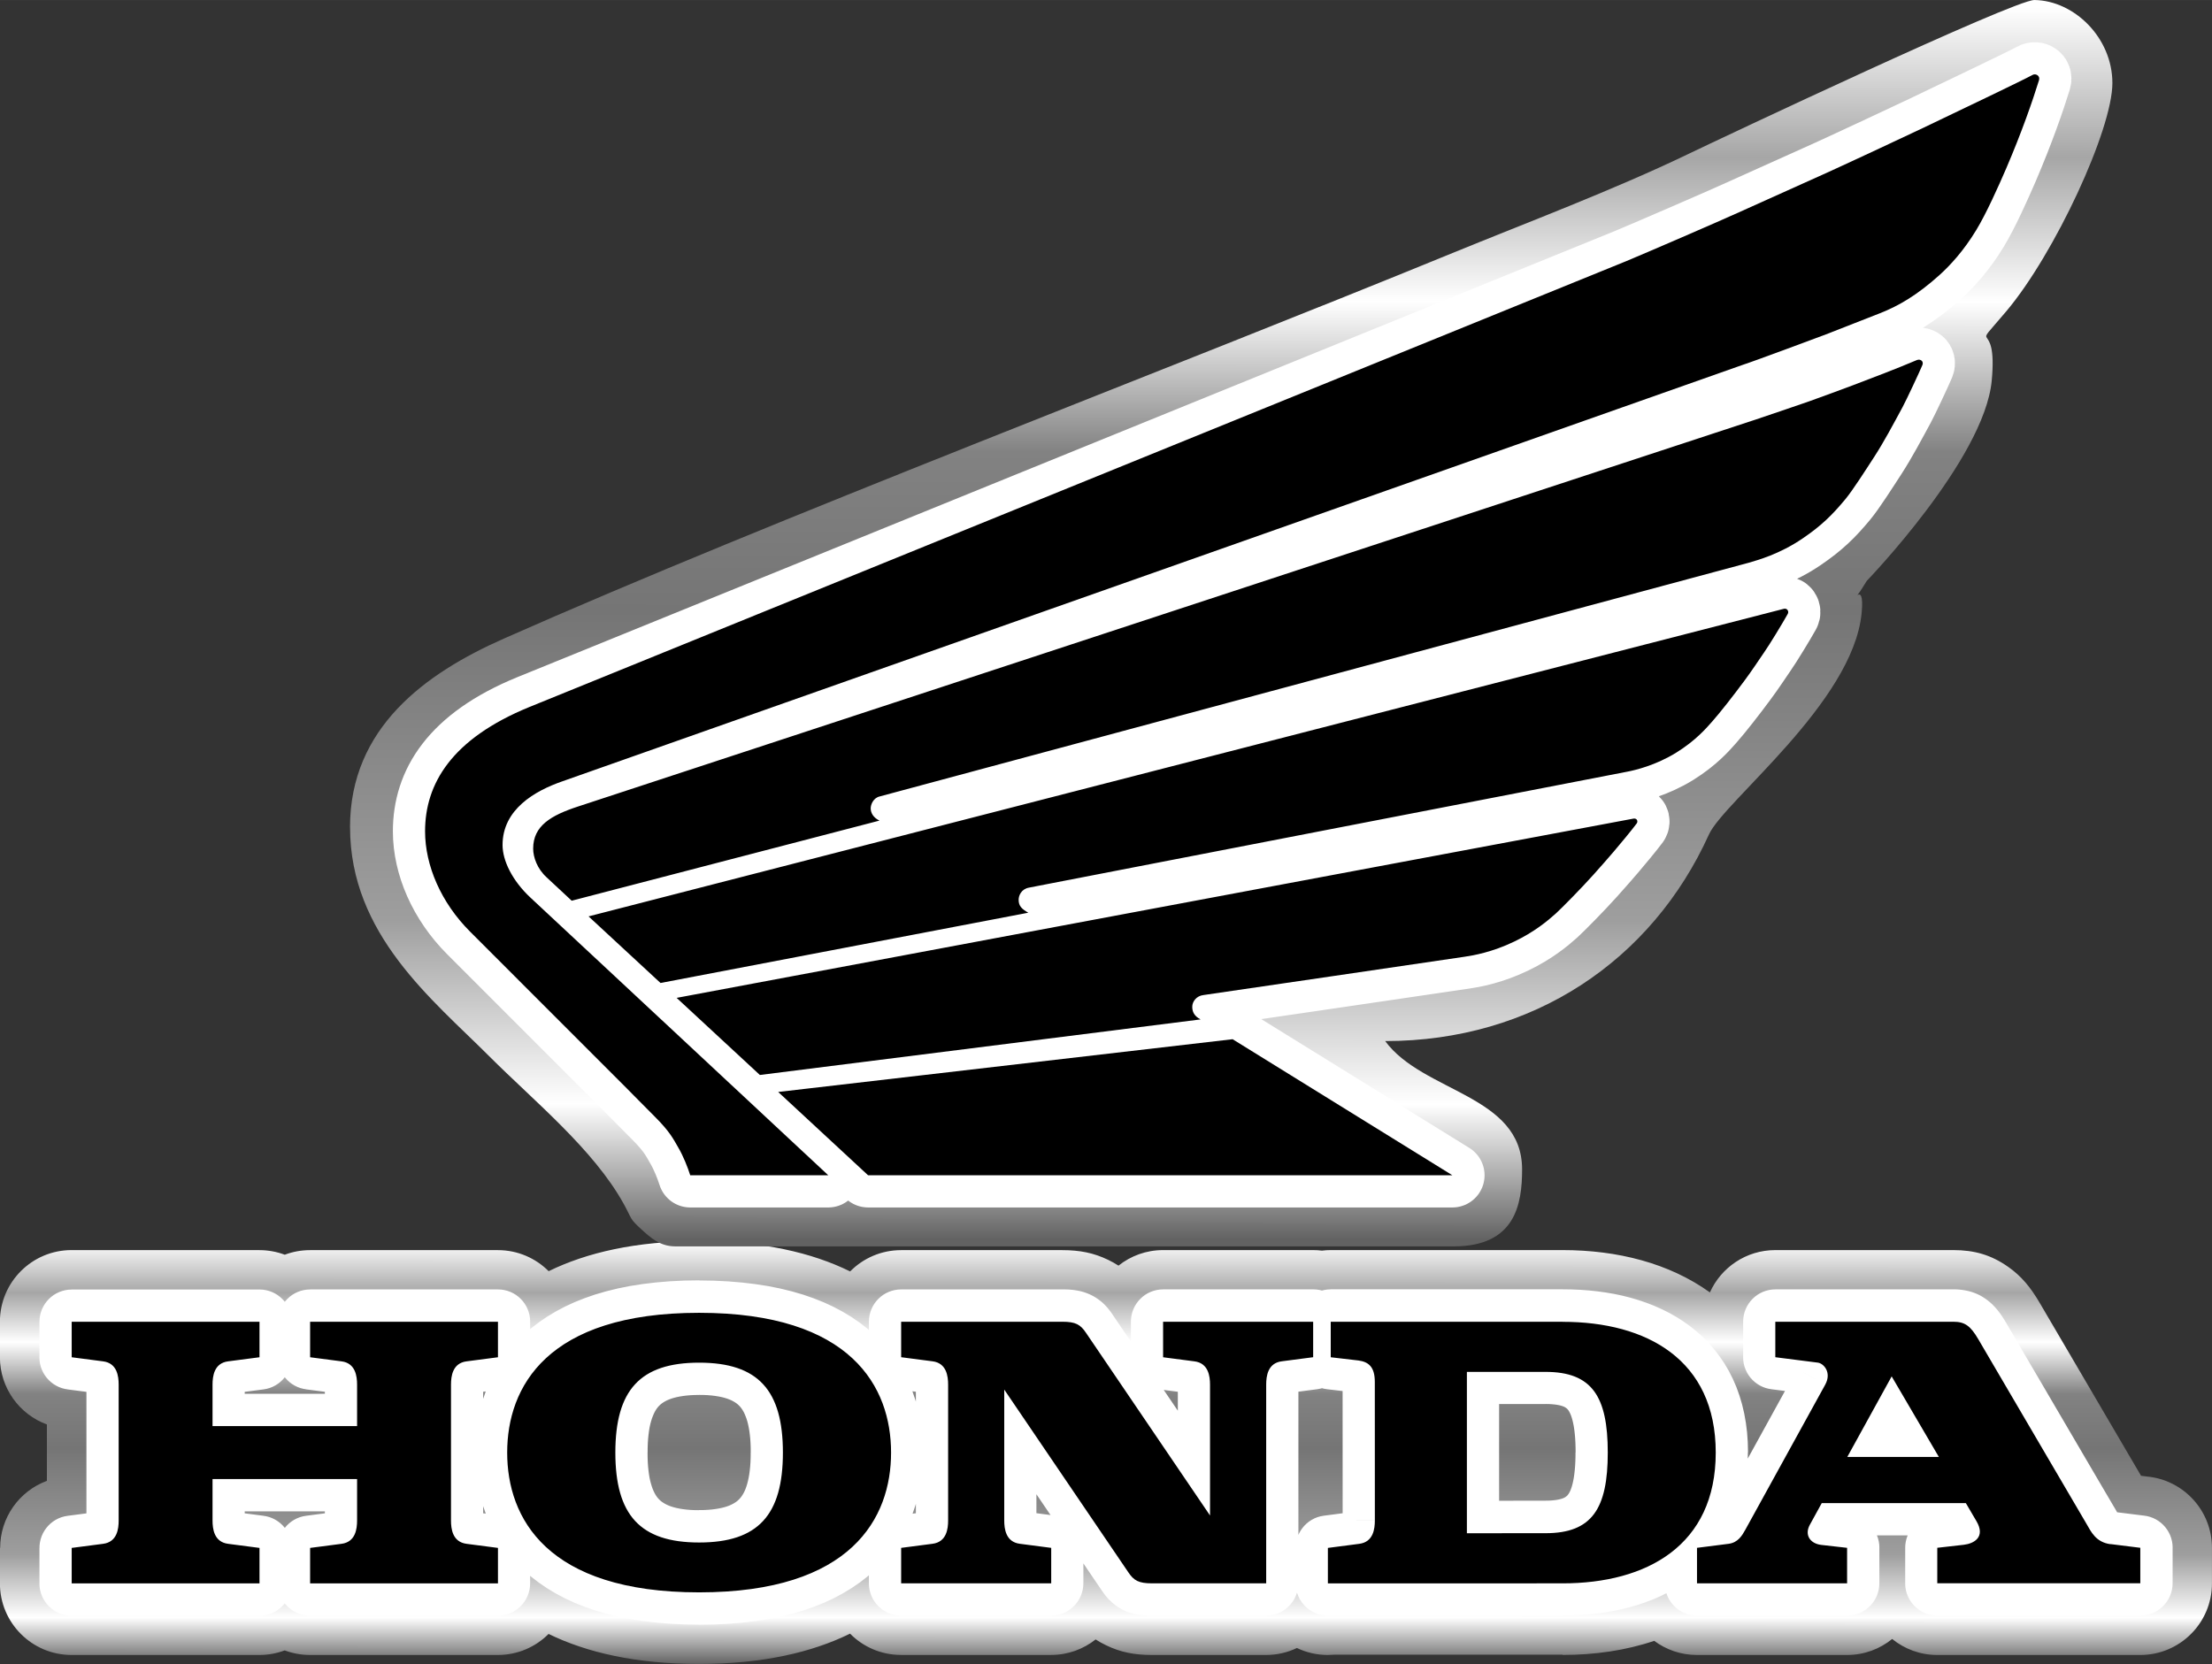
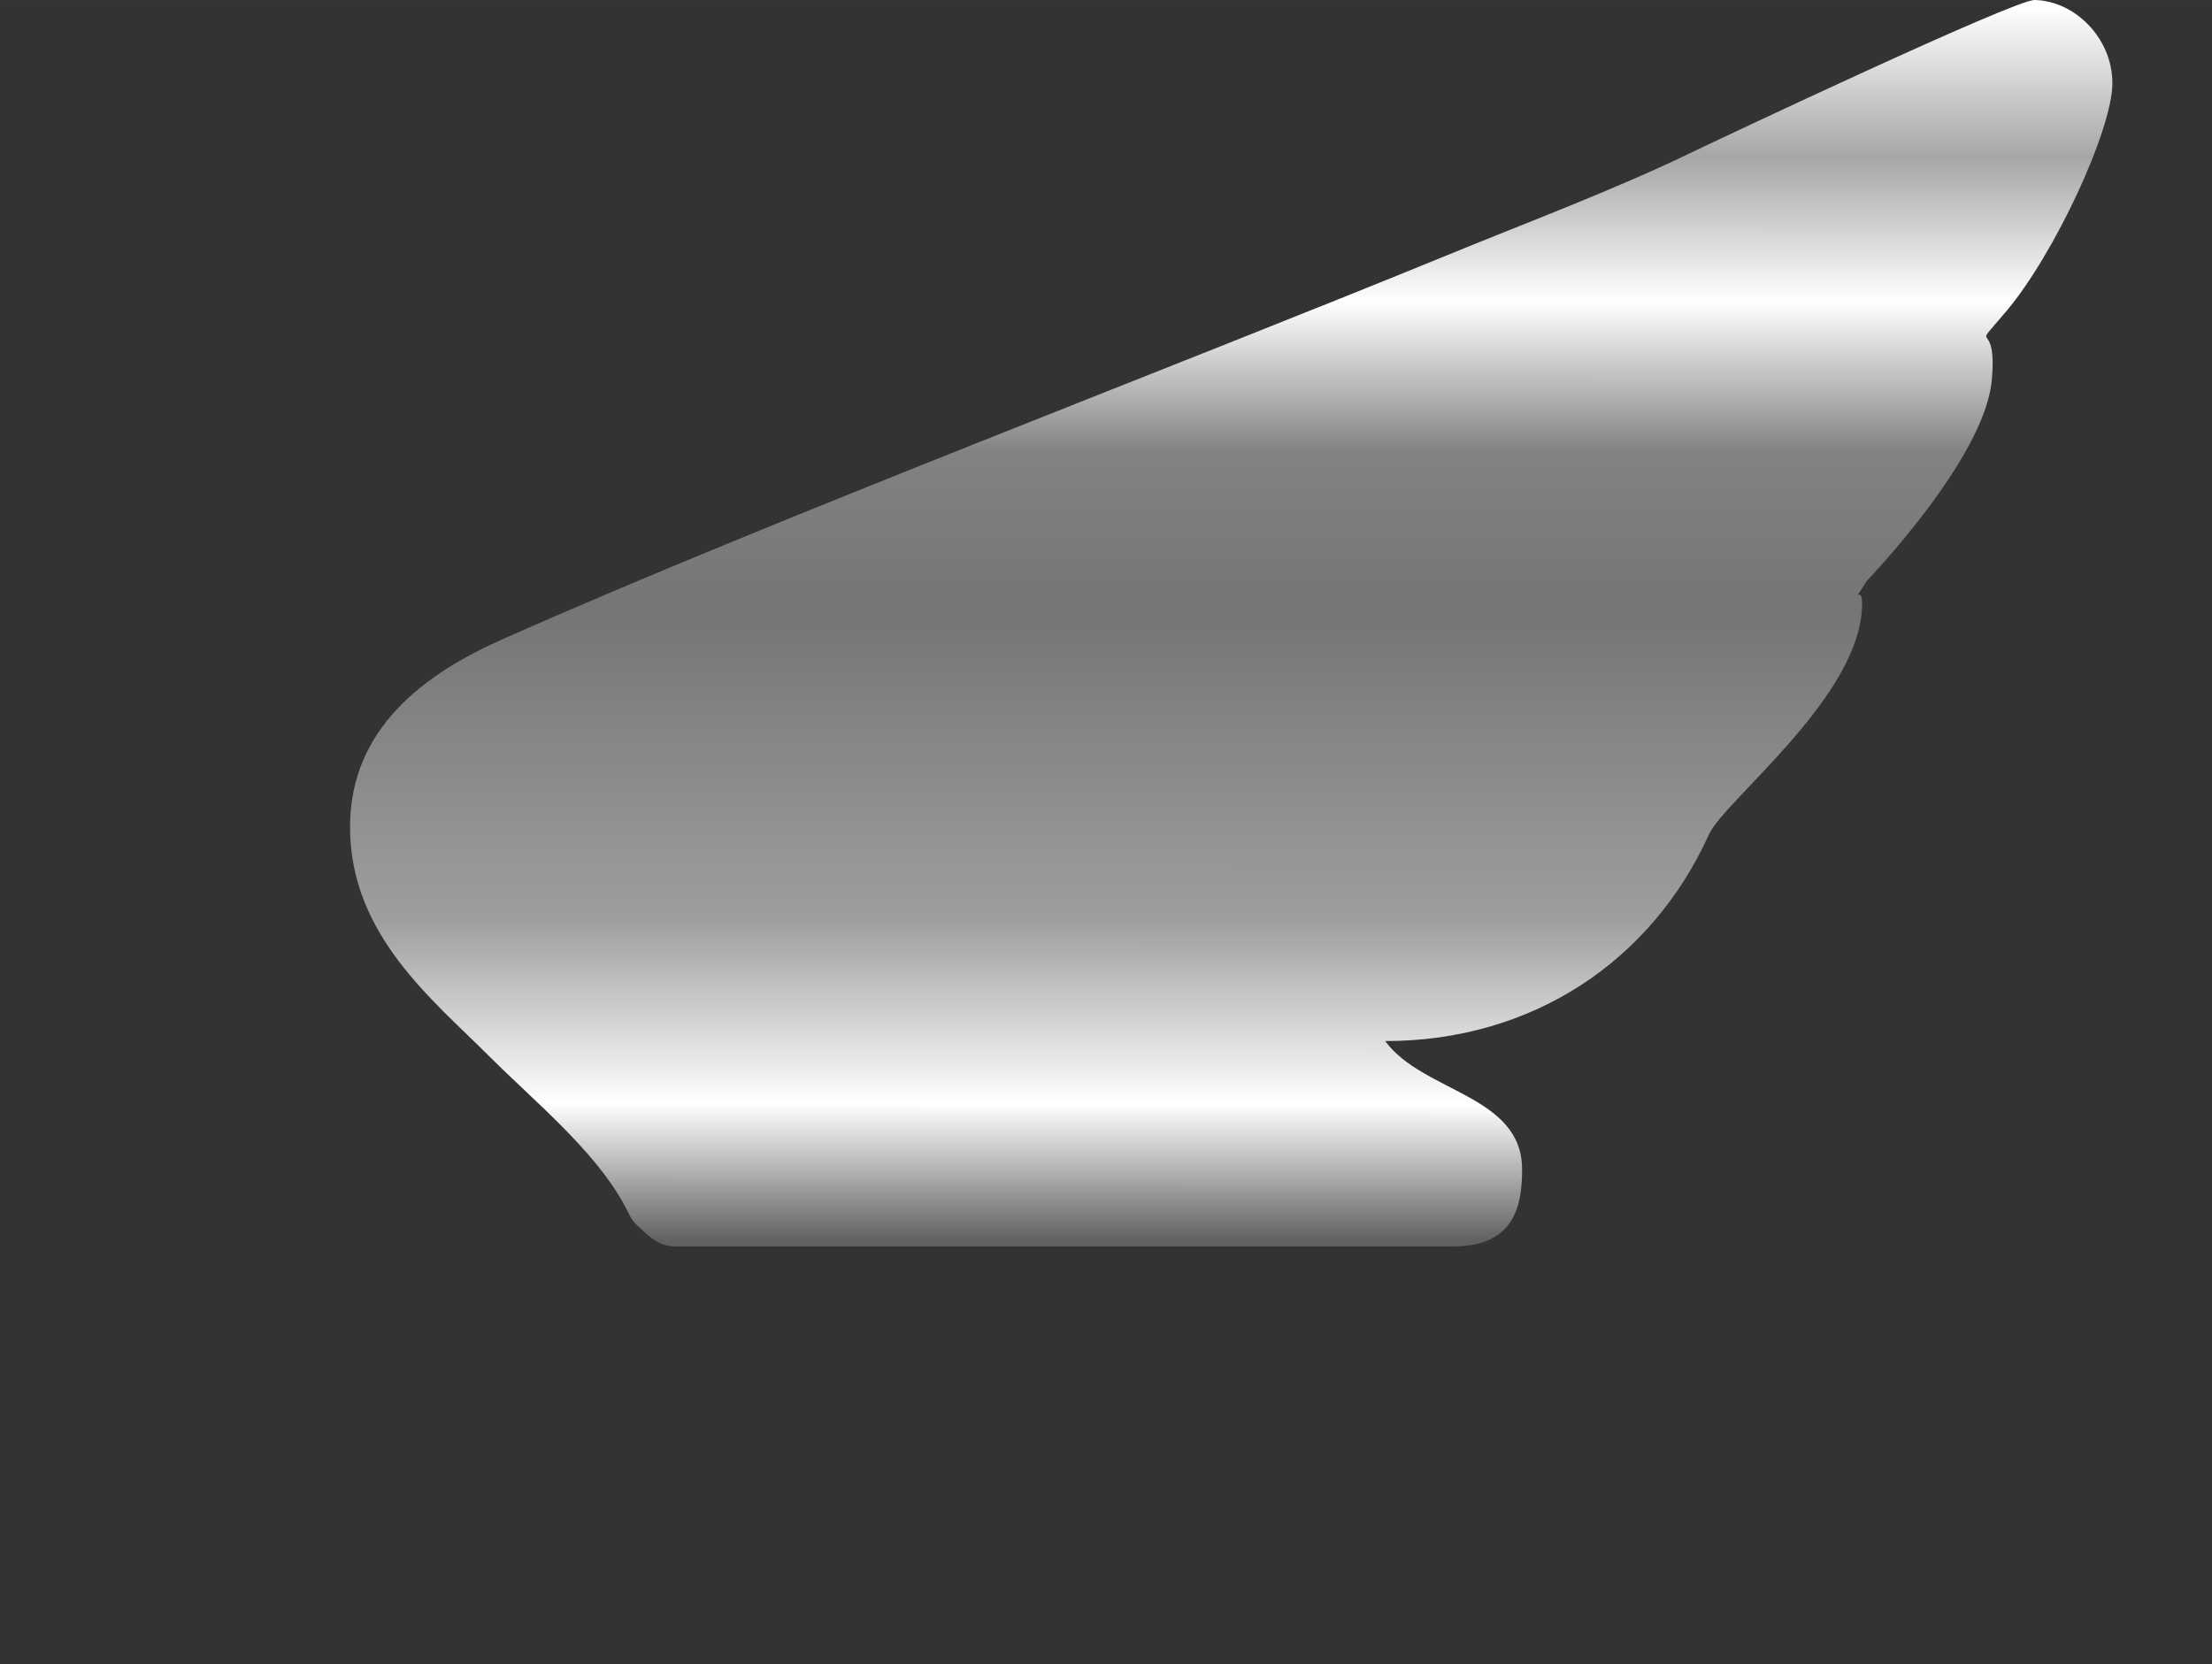
<svg xmlns="http://www.w3.org/2000/svg" xml:space="preserve" width="21.891mm" height="16.471mm" version="1.1" style="shape-rendering:geometricPrecision; text-rendering:geometricPrecision; image-rendering:optimizeQuality; fill-rule:evenodd; clip-rule:evenodd" viewBox="0 0 534.96 402.5">
  <rect x="0" y="0" width="534.96" height="402.5" fill="#333333" stroke="none" />
  <defs>
    <style type="text/css">
   
    .str0 {stroke:white;stroke-width:15.57;stroke-linecap:round;stroke-linejoin:round;stroke-miterlimit:22.926}
    .fil3 {fill:none}
    .fil2 {fill:black}
    .fil1 {fill:white;fill-rule:nonzero}
    .fil0 {fill:url(#id0);fill-rule:nonzero}
   
  </style>
    <linearGradient id="id0" gradientUnits="objectBoundingBox" x1="50.544%" y1="100.006%" x2="50.587%" y2="0.035%">
      <stop offset="0" style="stop-opacity:1; stop-color:#626262" />
      <stop offset="0.11" style="stop-opacity:1; stop-color:white" />
      <stop offset="0.259" style="stop-opacity:1; stop-color:#9E9E9E" />
      <stop offset="0.51" style="stop-opacity:1; stop-color:#757575" />
      <stop offset="0.639" style="stop-opacity:1; stop-color:#828282" />
      <stop offset="0.761" style="stop-opacity:1; stop-color:white" />
      <stop offset="0.878" style="stop-opacity:1; stop-color:#A6A6A6" />
      <stop offset="1" style="stop-opacity:1; stop-color:white" />
    </linearGradient>
  </defs>
  <g id="Capa_x0020_1">
    <g id="_2648045281872">
-       <path class="fil0" d="M62.75 302.39c2.16,0 4.22,0.4 6.12,1.11 1.9,-0.72 3.97,-1.11 6.12,-1.11l45.43 0c4.79,0 9.13,1.95 12.27,5.09 9.2,-4.5 21.11,-7.27 36.39,-7.27 15.35,0 27.3,2.79 36.52,7.33 3.14,-3.18 7.51,-5.15 12.33,-5.15l38.96 0c4.24,0 7.6,0.66 11.09,2.34 0.91,0.44 1.75,0.91 2.52,1.41 2.96,-2.35 6.7,-3.76 10.78,-3.76l36.29 0c0.72,0 1.43,0.04 2.13,0.13 0.7,-0.09 1.41,-0.13 2.13,-0.13l56.08 0c13.3,0 25.81,3.18 35.62,10.24 2.71,-6.04 8.77,-10.24 15.82,-10.24l43.05 0c5.04,0 9.12,1.13 13.3,4.08 3.15,2.21 5.4,4.94 7.61,8.72l24.49 41.79 1.41 0.18c8.82,0.8 15.74,8.22 15.74,17.26l0 8.58c0,9.57 -7.76,17.33 -17.33,17.33l-49.1 0c-4.13,0 -7.93,-1.45 -10.91,-3.87 -2.98,2.42 -6.77,3.87 -10.91,3.87l-36.3 0c-3.88,0 -7.45,-1.27 -10.34,-3.42 -6.86,2.32 -14.38,3.41 -22.17,3.41l0 -0.07 -55.24 0.01 -1.54 0.07c-2.67,0 -5.2,-0.61 -7.46,-1.69 -2.26,1.08 -4.79,1.69 -7.46,1.69l-27.6 0c-4.24,0 -7.61,-0.66 -11.09,-2.35 -0.92,-0.44 -1.75,-0.91 -2.53,-1.41 -2.96,2.35 -6.7,3.75 -10.77,3.75l-36.29 0c-4.82,0 -9.19,-1.97 -12.33,-5.15 -9.22,4.53 -21.17,7.33 -36.52,7.33 -15.28,0 -27.18,-2.77 -36.39,-7.26 -3.14,3.15 -7.48,5.09 -12.27,5.09l-45.43 0c-2.16,0 -4.22,-0.4 -6.12,-1.11 -1.91,0.72 -3.97,1.11 -6.12,1.11l-45.42 0c-9.57,0 -17.33,-7.76 -17.33,-17.33l0 -8.58 0.06 0c-0.01,-7.27 4.58,-13.74 11.3,-16.21l0 -13.64c-6.63,-2.43 -11.36,-8.8 -11.36,-16.27l0 -8.58c0,-9.57 7.76,-17.33 17.33,-17.33l45.42 0z" />
      <path class="fil0" d="M84.66 200.1c0,25.95 19.96,41.68 33.62,55.35 10.99,10.99 25.24,22.53 32.55,35.73 2.11,3.82 1.35,3.5 4.22,6.12 2.24,2.04 4.54,4.18 8.23,4.18l188.28 0c14.93,0 16.55,-10.19 16.55,-18.62 0,-18.03 -23.98,-18.58 -33.11,-31.04 35.65,0 64.46,-19.4 78.3,-49.98 3.64,-8.03 34.81,-31.9 36.92,-53.51 0.93,-9.47 -3.66,0.23 1.26,-7.84 0.01,-0.02 28.36,-29.36 30.2,-48.34 1.59,-16.45 -5.88,-5.71 3.53,-16.86 11.73,-13.92 25.66,-43.95 25.66,-55.2 0,-11 -9.27,-19.96 -18.85,-20.09 -4.88,-0.07 -76.36,33.71 -83.91,37.34 -18.06,8.68 -38.97,16.54 -56.83,23.86 -69.38,28.44 -163.73,64.17 -229.48,93.29 -18.95,8.39 -37.15,21.55 -37.15,45.61z" />
      <g>
-         <path class="fil1" d="M81.58 337.05l-7.59 -0.99 2.01 -15.52 7.59 0.99 -1.97 15.52 -0.03 -0zm2.01 -15.52c4.26,0.56 7.27,4.48 6.72,8.77 -0.55,4.28 -4.46,7.31 -8.72,6.75l2.01 -15.52zm10.55 13.4l-15.57 0 0 0 0 -0.1 0 -0.06 -0 -0.11 -0 -0.08 -0 -0.04 -0 -0.05 -0 -0.06 -0 -0.02 -0 -0.01 0.01 0.03 0 0.02 0.01 0.03 0.02 0.06 0.01 0.05 0.05 0.14 0.07 0.15 0.06 0.11 0.09 0.16 0.13 0.2 0.13 0.18 0.17 0.2 0.18 0.2 0.18 0.17 0.26 0.21 0.23 0.17 0.24 0.14 0.28 0.15 0.21 0.09 0.22 0.08 0.21 0.06 0.16 0.03 0.14 0.02 1.94 -15.53 0.76 0.12 0.75 0.16 0.76 0.22 0.74 0.26 0.7 0.3 0.74 0.38 0.66 0.41 0.64 0.45 0.63 0.52 0.52 0.49 0.5 0.53 0.46 0.56 0.41 0.56 0.37 0.58 0.32 0.56 0.26 0.52 0.25 0.57 0.22 0.56 0.16 0.48 0.15 0.5 0.12 0.47 0.11 0.46 0.09 0.47 0.07 0.44 0.06 0.42 0.04 0.38 0.03 0.39 0.03 0.38 0.01 0.34 0.01 0.29 0.01 0.34 0 0.29 0 0zm0 0c0,4.32 -3.49,7.82 -7.79,7.82 -4.3,0 -7.79,-3.5 -7.79,-7.82l15.57 0zm-15.57 10.02l0 -10.02 15.57 0 0 10.02 -7.79 7.82 -7.79 -7.82zm15.57 0c0,4.32 -3.49,7.82 -7.79,7.82 -4.3,0 -7.79,-3.5 -7.79,-7.82l15.57 0zm-42.75 -7.82l34.96 0 0 15.65 -34.96 0 -7.79 -7.82 7.79 -7.82zm0 15.65c-4.3,0 -7.79,-3.5 -7.79,-7.82 0,-4.32 3.49,-7.82 7.79,-7.82l0 15.65zm7.79 -17.84l0 10.02 -15.57 0 0 -10.02 0 0 15.57 0zm-15.57 0c0,-4.32 3.49,-7.82 7.79,-7.82 4.3,0 7.79,3.5 7.79,7.82l-15.57 0zm10.55 -13.4l2.01 15.52 -0.03 0 0.14 -0.02 0.16 -0.04 0.21 -0.06 0.22 -0.08 0.22 -0.1 0.27 -0.14 0.24 -0.14 0.26 -0.18 0.22 -0.18 0.18 -0.17 0.2 -0.22 0.19 -0.23 0.13 -0.18 0.11 -0.17 0.09 -0.16 0.06 -0.11 0.05 -0.12 0.05 -0.14 0.03 -0.08 0.02 -0.06 0.02 -0.07 -0 0.02 -0 0.01 0 -0.03 -0 0.02 -0 0.06 -0 0.05 -0 0.04 -0 0.08 -0 0.11 0 0.06 0 0.1 -15.57 0 0 -0.29 0.01 -0.34 0.01 -0.29 0.01 -0.34 0.03 -0.38 0.03 -0.39 0.04 -0.38 0.06 -0.42 0.08 -0.48 0.09 -0.43 0.09 -0.43 0.13 -0.51 0.15 -0.5 0.18 -0.52 0.22 -0.56 0.24 -0.53 0.26 -0.52 0.32 -0.56 0.35 -0.55 0.4 -0.56 0.48 -0.59 0.52 -0.55 0.52 -0.49 0.59 -0.49 0.65 -0.46 0.67 -0.41 0.73 -0.38 0.71 -0.31 0.74 -0.26 0.76 -0.22 0.75 -0.16 0.76 -0.12 -0.03 0zm0.03 -0c4.26,-0.54 8.16,2.5 8.7,6.79 0.54,4.29 -2.49,8.2 -6.75,8.74l-1.95 -15.53zm9.57 14.53l-7.59 0.99 -2.01 -15.52 7.59 -0.99 8.79 7.76 -6.78 7.76zm-2.01 -15.52c4.26,-0.56 8.17,2.47 8.72,6.75 0.55,4.28 -2.45,8.21 -6.72,8.77l-2.01 -15.52zm8.79 -0.82l0 8.58 -15.57 0 0 -8.58 7.79 -7.82 7.79 7.82zm-15.57 0c0,-4.32 3.49,-7.82 7.79,-7.82 4.3,0 7.79,3.5 7.79,7.82l-15.57 0zm-37.64 -7.82l45.42 0 0 15.65 -45.42 0 -7.79 -7.82 7.79 -7.82zm0 15.65c-4.3,0 -7.79,-3.5 -7.79,-7.82 0,-4.32 3.49,-7.82 7.79,-7.82l0 15.65zm-7.79 0.75l0 -8.58 15.57 0 0 8.58 -8.79 7.76 -6.78 -7.76zm15.57 0c0,4.32 -3.49,7.82 -7.79,7.82 -4.3,0 -7.79,-3.5 -7.79,-7.82l15.57 0zm-1.2 8.75l-7.59 -0.99 2.01 -15.52 7.59 0.99 -1.97 15.52 -0.03 -0zm2.01 -15.52c4.26,0.56 7.27,4.48 6.72,8.77 -0.55,4.28 -4.46,7.31 -8.72,6.75l2.01 -15.52zm10.55 13.4l-15.57 0 0 0 0 -0.1 0 -0.06 -0 -0.11 -0 -0.08 -0 -0.04 -0 -0.05 -0 -0.06 -0 -0.02 -0 -0.01 -0 -0.01 0.01 0.06 0 0.03 0.01 0.02 0.04 0.12 0.05 0.14 0.04 0.08 0.06 0.11 0.13 0.22 0.11 0.17 0.11 0.15 0.19 0.23 0.2 0.22 0.18 0.17 0.22 0.18 0.26 0.18 0.25 0.15 0.26 0.13 0.23 0.1 0.22 0.08 0.2 0.06 0.16 0.03 0.14 0.02 1.94 -15.53 0.76 0.12 0.75 0.16 0.76 0.22 0.75 0.26 0.71 0.31 0.72 0.37 0.68 0.42 0.65 0.46 0.59 0.49 0.52 0.49 0.52 0.55 0.48 0.59 0.38 0.53 0.36 0.55 0.35 0.63 0.26 0.53 0.22 0.5 0.22 0.56 0.19 0.56 0.14 0.46 0.12 0.47 0.11 0.51 0.08 0.43 0.07 0.44 0.06 0.42 0.04 0.38 0.03 0.39 0.03 0.38 0.01 0.34 0.01 0.29 0.01 0.34 0 0.29 0 0zm0 0c0,4.32 -3.49,7.82 -7.79,7.82 -4.3,0 -7.79,-3.5 -7.79,-7.82l15.57 0zm-15.57 32.85l0 -32.85 15.57 0 0 32.85 0 0 -15.57 0zm15.57 0c0,4.32 -3.49,7.82 -7.79,7.82 -4.3,0 -7.79,-3.5 -7.79,-7.82l15.57 0zm-10.55 13.4l-2.01 -15.52 0.02 -0 -0.12 0.02 -0.19 0.04 -0.17 0.05 -0.22 0.08 -0.26 0.11 -0.23 0.12 -0.25 0.15 -0.23 0.16 -0.22 0.18 -0.22 0.21 -0.2 0.21 -0.15 0.19 -0.13 0.18 -0.11 0.17 -0.12 0.21 -0.07 0.13 -0.04 0.08 -0.05 0.14 -0.04 0.11 -0.01 0.03 -0.01 0.04 -0.01 0.07 0 -0.02 0 -0.02 0 -0.01 0 -0.05 0 -0.05 0 -0.04 0 -0.08 0 -0.12 0 -0.06 0 -0.1 15.57 0 0 0.29 -0.01 0.34 -0.01 0.29 -0.01 0.34 -0.03 0.38 -0.03 0.38 -0.04 0.39 -0.06 0.43 -0.07 0.42 -0.08 0.43 -0.11 0.51 -0.13 0.48 -0.13 0.46 -0.19 0.54 -0.22 0.56 -0.22 0.5 -0.27 0.54 -0.34 0.61 -0.36 0.55 -0.4 0.55 -0.45 0.55 -0.52 0.55 -0.57 0.53 -0.6 0.48 -0.63 0.44 -0.68 0.42 -0.69 0.35 -0.74 0.33 -0.75 0.26 -0.73 0.21 -0.77 0.17 -0.74 0.12 0.02 -0zm-0.02 0c-4.26,0.55 -8.16,-2.48 -8.71,-6.77 -0.54,-4.29 2.47,-8.21 6.73,-8.75l1.97 15.52zm-9.58 -14.53l7.59 -0.99 2.01 15.52 -7.59 0.99 -8.79 -7.76 6.78 -7.76zm2.01 15.52c-4.26,0.56 -8.17,-2.47 -8.72,-6.75 -0.55,-4.28 2.45,-8.21 6.72,-8.77l2.01 15.52zm-8.79 0.82l0 -8.58 15.57 0 0 8.58 -7.79 7.82 -7.79 -7.82zm15.57 0c0,4.32 -3.49,7.82 -7.79,7.82 -4.3,0 -7.79,-3.5 -7.79,-7.82l15.57 0zm37.64 7.82l-45.42 0 0 -15.65 45.42 0 7.79 7.82 -7.79 7.82zm0 -15.65c4.3,0 7.79,3.5 7.79,7.82 0,4.32 -3.49,7.82 -7.79,7.82l0 -15.65zm7.79 -0.76l0 8.58 -15.57 0 0 -8.58 8.79 -7.76 6.78 7.76zm-15.57 0c0,-4.32 3.49,-7.82 7.79,-7.82 4.3,0 7.79,3.5 7.79,7.82l-15.57 0zm1.2 -8.75l7.59 0.99 -2.01 15.52 -7.59 -0.99 1.99 -15.52 0.01 0zm-2.01 15.52c-4.26,-0.56 -7.27,-4.48 -6.72,-8.77 0.55,-4.28 4.46,-7.31 8.72,-6.75l-2.01 15.52zm-10.55 -13.4l15.57 0 0 0 0 0.1 0 0.06 0 0.12 0 0.08 0 0.04 0 0.05 0 0.05 0 0.01 -0 -0.02 0 0.02 0 0.01 -0.02 -0.08 -0.02 -0.07 -0.03 -0.07 -0.05 -0.14 -0.05 -0.12 -0.07 -0.13 -0.08 -0.14 -0.11 -0.17 -0.15 -0.21 -0.15 -0.19 -0.2 -0.21 -0.22 -0.21 -0.22 -0.18 -0.23 -0.16 -0.24 -0.14 -0.24 -0.13 -0.25 -0.11 -0.22 -0.08 -0.17 -0.05 -0.2 -0.04 -0.12 -0.02 -1.98 15.52 -0.75 -0.12 -0.78 -0.17 -0.73 -0.21 -0.74 -0.26 -0.74 -0.33 -0.7 -0.36 -0.67 -0.41 -0.63 -0.44 -0.6 -0.48 -0.57 -0.53 -0.52 -0.55 -0.45 -0.55 -0.42 -0.58 -0.35 -0.56 -0.31 -0.54 -0.27 -0.54 -0.24 -0.53 -0.22 -0.56 -0.17 -0.51 -0.15 -0.5 -0.13 -0.52 -0.1 -0.43 -0.08 -0.43 -0.08 -0.46 -0.06 -0.43 -0.04 -0.39 -0.03 -0.38 -0.03 -0.38 -0.01 -0.34 -0.01 -0.29 -0.01 -0.34 0 -0.29 0 0zm0 0c0,-4.32 3.49,-7.82 7.79,-7.82 4.3,0 7.79,3.5 7.79,7.82l-15.57 0zm15.57 -10.02l0 10.02 -15.57 0 0 -10.02 7.79 -7.82 7.79 7.82zm-15.57 0c0,-4.32 3.49,-7.82 7.79,-7.82 4.3,0 7.79,3.5 7.79,7.82l-15.57 0zm42.75 7.82l-34.96 0 0 -15.65 34.96 0 7.79 7.82 -7.79 7.82zm0 -15.65c4.3,0 7.79,3.5 7.79,7.82 0,4.32 -3.49,7.82 -7.79,7.82l0 -15.65zm-7.79 17.85l0 -10.02 15.57 0 0 10.02 0 0 -15.57 0zm15.57 0c0,4.32 -3.49,7.82 -7.79,7.82 -4.3,0 -7.79,-3.5 -7.79,-7.82l15.57 0zm-10.55 13.4l-2.01 -15.52 0.02 -0 -0.12 0.02 -0.19 0.04 -0.18 0.05 -0.22 0.08 -0.24 0.1 -0.25 0.13 -0.24 0.14 -0.21 0.15 -0.26 0.21 -0.22 0.21 -0.18 0.19 -0.13 0.16 -0.15 0.2 -0.13 0.2 -0.08 0.14 -0.07 0.13 -0.07 0.15 -0.05 0.14 -0.01 0.03 -0.02 0.07 -0.01 0.04 -0 0.03 -0 0.02 0 -0.02 0 -0.01 0 -0.05 0 -0.05 0 -0.04 0 -0.08 0 -0.12 0 -0.06 0 -0.1 15.57 0 0 0.29 -0.01 0.34 -0.01 0.29 -0.01 0.34 -0.03 0.38 -0.03 0.38 -0.04 0.39 -0.06 0.43 -0.07 0.42 -0.09 0.47 -0.11 0.47 -0.12 0.48 -0.15 0.5 -0.16 0.47 -0.22 0.56 -0.25 0.57 -0.27 0.54 -0.31 0.54 -0.37 0.59 -0.42 0.57 -0.43 0.52 -0.5 0.53 -0.57 0.53 -0.63 0.52 -0.61 0.43 -0.66 0.41 -0.71 0.37 -0.73 0.32 -0.74 0.26 -0.74 0.21 -0.77 0.17 -0.74 0.12 0.02 -0zm-0.02 0c-4.26,0.55 -8.16,-2.48 -8.71,-6.77 -0.54,-4.29 2.47,-8.21 6.73,-8.75l1.97 15.52zm-9.58 -14.53l7.59 -0.99 2.01 15.52 -7.59 0.99 -8.79 -7.76 6.78 -7.76zm2.01 15.52c-4.26,0.56 -8.17,-2.47 -8.72,-6.75 -0.55,-4.28 2.45,-8.21 6.72,-8.77l2.01 15.52zm-8.79 0.82l0 -8.58 15.57 0 0 8.58 -7.79 7.82 -7.79 -7.82zm15.57 0c0,4.32 -3.49,7.82 -7.79,7.82 -4.3,0 -7.79,-3.5 -7.79,-7.82l15.57 0zm37.64 7.82l-45.43 0 0 -15.65 45.43 0 7.79 7.82 -7.79 7.82zm0 -15.65c4.3,0 7.79,3.5 7.79,7.82 0,4.32 -3.49,7.82 -7.79,7.82l0 -15.65zm7.79 -0.76l0 8.58 -15.57 0 0 -8.58 8.79 -7.76 6.78 7.76zm-15.57 0c0,-4.32 3.49,-7.82 7.79,-7.82 4.3,0 7.79,3.5 7.79,7.82l-15.57 0zm1.2 -8.75l7.59 0.99 -2.01 15.52 -7.59 -0.99 1.99 -15.52 0.02 0zm-2.01 15.52c-4.26,-0.56 -7.27,-4.48 -6.72,-8.77 0.55,-4.28 4.46,-7.31 8.72,-6.75l-2.01 15.52zm-10.55 -13.4l15.57 0 0 0 0 0.1 0 0.06 0 0.12 0 0.08 0 0.04 0 0.05 0 0.05 0 0.01 -0 -0.02 0 0.02 0 0.01 -0.02 -0.08 -0.02 -0.07 -0.03 -0.07 -0.05 -0.14 -0.05 -0.12 -0.07 -0.13 -0.08 -0.14 -0.13 -0.2 -0.15 -0.2 -0.13 -0.16 -0.2 -0.21 -0.2 -0.19 -0.25 -0.2 -0.24 -0.18 -0.22 -0.13 -0.24 -0.13 -0.25 -0.11 -0.22 -0.08 -0.18 -0.05 -0.19 -0.04 -0.12 -0.02 -1.97 15.52 -0.74 -0.12 -0.77 -0.17 -0.74 -0.21 -0.74 -0.26 -0.74 -0.33 -0.7 -0.36 -0.65 -0.4 -0.65 -0.45 -0.61 -0.5 -0.55 -0.51 -0.52 -0.55 -0.43 -0.52 -0.42 -0.57 -0.37 -0.59 -0.31 -0.54 -0.27 -0.54 -0.24 -0.53 -0.22 -0.56 -0.17 -0.51 -0.15 -0.5 -0.13 -0.52 -0.1 -0.43 -0.08 -0.43 -0.08 -0.46 -0.06 -0.43 -0.04 -0.39 -0.03 -0.38 -0.03 -0.38 -0.01 -0.34 -0.01 -0.29 -0.01 -0.34 0 -0.29 0 0zm0 0c0,-4.32 3.49,-7.82 7.79,-7.82 4.3,0 7.79,3.5 7.79,7.82l-15.57 0zm15.57 -32.85l0 32.85 -15.57 0 0 -32.85 0 0 15.57 0zm-15.57 0c0,-4.32 3.49,-7.82 7.79,-7.82 4.3,0 7.79,3.5 7.79,7.82l-15.57 0zm10.55 -13.4l2.01 15.52 -0.03 0 0.14 -0.02 0.16 -0.03 0.21 -0.06 0.22 -0.08 0.22 -0.1 0.27 -0.14 0.22 -0.13 0.27 -0.2 0.24 -0.2 0.16 -0.15 0.2 -0.22 0.17 -0.2 0.13 -0.18 0.13 -0.2 0.09 -0.16 0.06 -0.11 0.05 -0.12 0.05 -0.14 0.03 -0.08 0.02 -0.06 0.02 -0.07 -0 0.02 -0 0.01 0 -0.03 -0 0.02 -0 0.06 -0 0.05 -0 0.04 -0 0.08 -0 0.11 0 0.06 0 0.1 -15.57 0 0 -0.29 0.01 -0.34 0.01 -0.29 0.01 -0.34 0.03 -0.38 0.03 -0.39 0.04 -0.38 0.06 -0.42 0.08 -0.48 0.09 -0.43 0.09 -0.43 0.13 -0.51 0.15 -0.5 0.18 -0.52 0.22 -0.56 0.24 -0.53 0.26 -0.52 0.32 -0.56 0.37 -0.58 0.41 -0.56 0.46 -0.56 0.52 -0.55 0.5 -0.47 0.61 -0.5 0.67 -0.47 0.65 -0.4 0.73 -0.38 0.71 -0.31 0.74 -0.26 0.76 -0.22 0.75 -0.16 0.76 -0.12 -0.03 0zm0.03 -0c4.26,-0.54 8.16,2.5 8.7,6.79 0.54,4.29 -2.49,8.2 -6.75,8.74l-1.95 -15.53zm9.57 14.53l-7.59 0.99 -2.01 -15.52 7.59 -0.99 8.79 7.76 -6.78 7.76zm-2.01 -15.52c4.26,-0.56 8.17,2.47 8.72,6.75 0.55,4.28 -2.45,8.21 -6.72,8.77l-2.01 -15.52zm8.79 -0.82l0 8.58 -15.57 0 0 -8.58 7.79 -7.82 7.79 7.82zm-15.57 0c0,-4.32 3.49,-7.82 7.79,-7.82 4.3,0 7.79,3.5 7.79,7.82l-15.57 0zm-37.64 -7.82l45.43 0 0 15.65 -45.43 0 -7.79 -7.82 7.79 -7.82zm0 15.65c-4.3,0 -7.79,-3.5 -7.79,-7.82 0,-4.32 3.49,-7.82 7.79,-7.82l0 15.65zm-7.79 0.75l0 -8.58 15.57 0 0 8.58 -8.79 7.76 -6.78 -7.76zm15.57 0c0,4.32 -3.49,7.82 -7.79,7.82 -4.3,0 -7.79,-3.5 -7.79,-7.82l15.57 0zm47.67 23.06l-15.57 0 0 0 0.03 -1.79 0.11 -1.81 0.19 -1.83 0.26 -1.84 0.35 -1.86 0.44 -1.86 0.54 -1.86 0.64 -1.85 0.75 -1.85 0.87 -1.83 0.98 -1.81 1.1 -1.78 1.22 -1.73 1.34 -1.69 1.47 -1.63 1.6 -1.57 1.71 -1.49 1.84 -1.42 1.96 -1.34 2.09 -1.26 2.2 -1.17 2.33 -1.08 2.45 -0.98 2.57 -0.89 2.69 -0.79 2.82 -0.69 2.94 -0.59 3.07 -0.48 3.2 -0.38 3.34 -0.28 3.48 -0.17 3.62 -0.06 0 15.65 -3.14 0.05 -2.96 0.14 -2.8 0.23 -2.63 0.31 -2.47 0.39 -2.31 0.46 -2.16 0.53 -2 0.58 -1.86 0.64 -1.72 0.69 -1.58 0.73 -1.46 0.77 -1.33 0.8 -1.22 0.83 -1.11 0.86 -1.02 0.89 -0.92 0.91 -0.84 0.93 -0.76 0.95 -0.69 0.98 -0.61 0.99 -0.55 1.02 -0.49 1.05 -0.43 1.06 -0.38 1.09 -0.32 1.11 -0.27 1.13 -0.22 1.15 -0.17 1.17 -0.12 1.17 -0.07 1.18 -0.02 1.18 0 0zm0 0c0,4.32 -3.49,7.82 -7.79,7.82 -4.3,0 -7.79,-3.5 -7.79,-7.82l15.57 0zm38.63 25.98l0 15.65 0 0 -3.62 -0.06 -3.48 -0.17 -3.34 -0.28 -3.2 -0.38 -3.07 -0.48 -2.94 -0.59 -2.82 -0.69 -2.69 -0.79 -2.57 -0.89 -2.45 -0.98 -2.33 -1.08 -2.2 -1.17 -2.09 -1.26 -1.96 -1.34 -1.84 -1.42 -1.71 -1.49 -1.6 -1.57 -1.47 -1.63 -1.34 -1.69 -1.22 -1.73 -1.1 -1.78 -0.98 -1.81 -0.87 -1.83 -0.75 -1.85 -0.64 -1.85 -0.54 -1.86 -0.44 -1.86 -0.35 -1.86 -0.26 -1.84 -0.19 -1.83 -0.11 -1.81 -0.03 -1.79 15.57 0 0.02 1.18 0.07 1.18 0.12 1.17 0.17 1.17 0.22 1.15 0.27 1.13 0.32 1.11 0.38 1.09 0.43 1.06 0.49 1.05 0.55 1.02 0.61 0.99 0.69 0.98 0.76 0.95 0.84 0.93 0.92 0.91 1.02 0.89 1.11 0.86 1.22 0.83 1.33 0.8 1.46 0.77 1.58 0.73 1.72 0.69 1.86 0.64 2 0.58 2.16 0.53 2.31 0.46 2.47 0.39 2.63 0.31 2.8 0.23 2.96 0.14 3.14 0.05 0 0zm0 0c4.3,0 7.79,3.5 7.79,7.82 0,4.32 -3.49,7.82 -7.79,7.82l0 -15.65zm38.64 -25.98l15.57 0 0 0 -0.03 1.79 -0.11 1.81 -0.19 1.83 -0.26 1.84 -0.35 1.86 -0.44 1.86 -0.54 1.86 -0.64 1.85 -0.75 1.85 -0.87 1.83 -0.98 1.81 -1.1 1.77 -1.22 1.73 -1.34 1.69 -1.47 1.63 -1.59 1.56 -1.71 1.5 -1.84 1.42 -1.96 1.34 -2.09 1.26 -2.2 1.17 -2.33 1.08 -2.45 0.98 -2.57 0.89 -2.69 0.79 -2.82 0.69 -2.94 0.59 -3.07 0.48 -3.2 0.38 -3.34 0.28 -3.48 0.17 -3.62 0.06 0 -15.65 3.14 -0.05 2.96 -0.14 2.79 -0.23 2.64 -0.31 2.47 -0.39 2.31 -0.46 2.15 -0.53 2 -0.58 1.86 -0.64 1.72 -0.69 1.58 -0.73 1.46 -0.77 1.33 -0.8 1.22 -0.83 1.11 -0.86 1.01 -0.88 0.92 -0.91 0.84 -0.93 0.76 -0.95 0.69 -0.98 0.62 -0.99 0.55 -1.02 0.49 -1.04 0.43 -1.07 0.38 -1.09 0.32 -1.11 0.27 -1.13 0.22 -1.15 0.17 -1.17 0.12 -1.17 0.07 -1.18 0.02 -1.18 0 0zm0 0c0,-4.32 3.49,-7.82 7.79,-7.82 4.3,0 7.79,3.5 7.79,7.82l-15.57 0zm-38.64 -25.98l0 -15.65 0 0 3.62 0.06 3.48 0.17 3.34 0.28 3.2 0.38 3.07 0.48 2.94 0.59 2.82 0.69 2.69 0.79 2.57 0.89 2.45 0.98 2.33 1.08 2.2 1.17 2.09 1.26 1.96 1.34 1.84 1.42 1.71 1.5 1.59 1.56 1.47 1.63 1.34 1.69 1.22 1.73 1.1 1.77 0.98 1.81 0.87 1.83 0.75 1.85 0.64 1.85 0.54 1.86 0.44 1.86 0.35 1.86 0.26 1.84 0.19 1.83 0.11 1.81 0.03 1.79 -15.57 0 -0.02 -1.18 -0.07 -1.18 -0.12 -1.17 -0.17 -1.17 -0.22 -1.15 -0.27 -1.13 -0.32 -1.11 -0.38 -1.09 -0.43 -1.07 -0.49 -1.04 -0.55 -1.02 -0.62 -0.99 -0.69 -0.98 -0.76 -0.95 -0.84 -0.93 -0.92 -0.91 -1.01 -0.88 -1.11 -0.86 -1.22 -0.83 -1.33 -0.8 -1.46 -0.77 -1.58 -0.73 -1.72 -0.69 -1.86 -0.64 -2 -0.58 -2.15 -0.53 -2.31 -0.46 -2.47 -0.39 -2.64 -0.31 -2.79 -0.23 -2.96 -0.14 -3.14 -0.05 0 0zm0 0c-4.3,0 -7.79,-3.5 -7.79,-7.82 0,-4.32 3.49,-7.82 7.79,-7.82l0 15.65zm-28.04 25.98l15.57 0 0 0 0.01 1.18 0.04 1.12 0.07 1.06 0.1 0.98 0.12 0.92 0.14 0.84 0.17 0.78 0.19 0.71 0.2 0.65 0.21 0.58 0.22 0.52 0.23 0.47 0.23 0.41 0.23 0.36 0.25 0.33 0.26 0.3 0.27 0.27 0.28 0.25 0.3 0.23 0.35 0.23 0.39 0.23 0.43 0.22 0.48 0.21 0.54 0.2 0.61 0.19 0.67 0.17 0.73 0.15 0.81 0.13 0.88 0.11 0.94 0.08 1.01 0.05 1.08 0.01 0 15.65 -1.55 -0.02 -1.52 -0.07 -1.5 -0.12 -1.46 -0.17 -1.44 -0.23 -1.42 -0.29 -1.39 -0.35 -1.37 -0.42 -1.34 -0.49 -1.31 -0.57 -1.28 -0.65 -1.22 -0.71 -1.18 -0.79 -1.14 -0.88 -1.07 -0.95 -1 -1.02 -0.93 -1.08 -0.86 -1.14 -0.79 -1.19 -0.7 -1.24 -0.63 -1.27 -0.56 -1.31 -0.49 -1.34 -0.43 -1.37 -0.36 -1.39 -0.31 -1.42 -0.25 -1.45 -0.2 -1.47 -0.15 -1.5 -0.1 -1.52 -0.06 -1.55 -0.02 -1.59 0 0zm0 0c0,-4.32 3.49,-7.82 7.79,-7.82 4.3,0 7.79,3.5 7.79,7.82l-15.57 0zm28.04 -29.58l0 15.65 0 0 -1.08 0.01 -1.01 0.05 -0.94 0.08 -0.88 0.11 -0.81 0.13 -0.73 0.15 -0.67 0.17 -0.61 0.19 -0.54 0.2 -0.49 0.21 -0.43 0.22 -0.39 0.23 -0.35 0.23 -0.3 0.23 -0.28 0.25 -0.27 0.27 -0.26 0.3 -0.24 0.32 -0.24 0.37 -0.23 0.41 -0.23 0.47 -0.22 0.53 -0.22 0.58 -0.2 0.64 -0.19 0.71 -0.17 0.78 -0.14 0.85 -0.12 0.92 -0.1 0.98 -0.07 1.06 -0.04 1.12 -0.01 1.18 -15.57 0 0.02 -1.59 0.06 -1.55 0.1 -1.52 0.15 -1.5 0.2 -1.47 0.25 -1.45 0.31 -1.42 0.36 -1.39 0.43 -1.37 0.49 -1.34 0.56 -1.3 0.63 -1.27 0.7 -1.23 0.78 -1.19 0.86 -1.14 0.93 -1.08 1 -1.02 1.07 -0.95 1.14 -0.88 1.18 -0.79 1.23 -0.72 1.27 -0.64 1.31 -0.57 1.34 -0.49 1.37 -0.42 1.39 -0.35 1.42 -0.29 1.44 -0.23 1.46 -0.17 1.5 -0.12 1.52 -0.07 1.55 -0.02 0 0zm0 0c4.3,0 7.79,3.5 7.79,7.82 0,4.32 -3.49,7.82 -7.79,7.82l0 -15.65zm28.05 29.58l-15.57 0 0 0 -0.01 -1.18 -0.04 -1.12 -0.07 -1.06 -0.1 -0.98 -0.12 -0.91 -0.15 -0.86 -0.17 -0.79 -0.18 -0.7 -0.2 -0.64 -0.22 -0.58 -0.22 -0.53 -0.22 -0.46 -0.24 -0.41 -0.24 -0.37 -0.24 -0.32 -0.26 -0.3 -0.27 -0.27 -0.28 -0.25 -0.3 -0.23 -0.35 -0.23 -0.39 -0.23 -0.43 -0.22 -0.49 -0.21 -0.54 -0.2 -0.61 -0.19 -0.67 -0.17 -0.74 -0.15 -0.81 -0.13 -0.88 -0.11 -0.94 -0.08 -1.01 -0.05 -1.08 -0.01 0 -15.65 1.55 0.02 1.53 0.07 1.5 0.12 1.46 0.17 1.44 0.23 1.42 0.29 1.4 0.35 1.37 0.42 1.34 0.49 1.31 0.57 1.27 0.64 1.23 0.72 1.18 0.79 1.14 0.88 1.07 0.95 1 1.02 0.93 1.08 0.86 1.14 0.78 1.19 0.71 1.23 0.64 1.28 0.56 1.3 0.49 1.34 0.43 1.37 0.36 1.4 0.3 1.41 0.25 1.44 0.2 1.48 0.15 1.5 0.1 1.52 0.06 1.55 0.02 1.59 0 0zm0 0c0,4.32 -3.49,7.82 -7.79,7.82 -4.3,0 -7.79,-3.5 -7.79,-7.82l15.57 0zm-28.05 29.57l0 -15.65 0 0 1.08 -0.01 1.01 -0.05 0.94 -0.08 0.88 -0.11 0.81 -0.13 0.74 -0.15 0.67 -0.17 0.61 -0.19 0.54 -0.2 0.48 -0.21 0.43 -0.22 0.39 -0.23 0.35 -0.23 0.3 -0.23 0.28 -0.25 0.27 -0.27 0.26 -0.3 0.25 -0.33 0.24 -0.37 0.24 -0.41 0.23 -0.46 0.22 -0.52 0.21 -0.58 0.2 -0.65 0.18 -0.7 0.17 -0.79 0.15 -0.85 0.12 -0.91 0.1 -0.98 0.07 -1.06 0.04 -1.12 0.01 -1.18 15.57 0 -0.02 1.59 -0.06 1.55 -0.1 1.52 -0.15 1.5 -0.2 1.48 -0.25 1.44 -0.3 1.41 -0.36 1.4 -0.43 1.37 -0.49 1.34 -0.56 1.31 -0.63 1.27 -0.71 1.24 -0.78 1.19 -0.86 1.14 -0.93 1.08 -1 1.02 -1.07 0.95 -1.14 0.88 -1.18 0.79 -1.22 0.71 -1.28 0.65 -1.31 0.57 -1.34 0.49 -1.37 0.42 -1.4 0.35 -1.42 0.29 -1.44 0.23 -1.46 0.17 -1.5 0.12 -1.53 0.07 -1.55 0.02 0 0zm0 0c-4.3,0 -7.79,-3.5 -7.79,-7.82 0,-4.32 3.49,-7.82 7.79,-7.82l0 15.65zm118.78 -43.88l-7.59 -0.99 2.01 -15.52 7.59 0.99 -1.98 15.52 -0.03 -0zm2.01 -15.52c4.26,0.56 7.27,4.48 6.72,8.77 -0.55,4.28 -4.46,7.31 -8.72,6.75l2.01 -15.52zm10.55 13.4l-15.57 0 0 0 0 -0.1 0 -0.06 -0 -0.11 -0 -0.08 -0 -0.04 -0 -0.05 0 -0.01 -0.01 -0.07 0 -0.01 0 0.03 0 0.02 0 0.03 0.02 0.06 0.03 0.08 0.04 0.1 0.07 0.15 0.06 0.11 0.11 0.19 0.11 0.17 0.11 0.15 0.19 0.23 0.18 0.2 0.18 0.17 0.26 0.21 0.23 0.17 0.22 0.13 0.29 0.15 0.22 0.1 0.22 0.08 0.21 0.06 0.16 0.04 0.14 0.02 1.95 -15.53 0.76 0.12 0.75 0.16 0.76 0.22 0.74 0.26 0.71 0.31 0.75 0.39 0.65 0.4 0.64 0.45 0.63 0.52 0.52 0.49 0.5 0.53 0.48 0.59 0.38 0.53 0.36 0.55 0.33 0.59 0.26 0.52 0.25 0.57 0.2 0.53 0.18 0.52 0.15 0.5 0.12 0.47 0.1 0.46 0.09 0.47 0.07 0.44 0.05 0.38 0.05 0.42 0.03 0.39 0.03 0.38 0.01 0.34 0.01 0.29 0.01 0.34 0 0.29 0 0zm0 0c0,4.32 -3.49,7.82 -7.79,7.82 -4.3,0 -7.79,-3.5 -7.79,-7.82l15.57 0zm-15.57 31.65l0 -31.65 15.57 0 0 31.65 -14.22 4.41 -1.35 -4.41zm15.57 0c0,4.32 -3.49,7.82 -7.79,7.82 -4.3,0 -7.79,-3.5 -7.79,-7.82l15.57 0zm-31.35 -48.59l29.99 44.18 -12.86 8.82 -29.99 -44.18 -0.03 -0.04 12.89 -8.78zm-12.86 8.82c-2.42,-3.57 -1.51,-8.44 2.04,-10.87 3.55,-2.43 8.4,-1.52 10.82,2.05l-12.86 8.82zm0.68 0.73l0 -15.65 0 0 0.39 0 0.39 0.01 0.43 0.01 0.42 0.02 0.39 0.03 0.43 0.04 0.43 0.05 0.39 0.06 0.48 0.08 0.44 0.09 0.43 0.1 0.49 0.14 0.46 0.15 0.44 0.16 0.46 0.19 0.52 0.24 0.43 0.22 0.45 0.25 0.45 0.29 0.37 0.25 0.43 0.32 0.41 0.33 0.36 0.32 0.29 0.28 0.33 0.34 0.31 0.34 0.26 0.3 0.26 0.33 0.25 0.32 0.22 0.3 0.19 0.27 0.22 0.31 -12.92 8.73 -0.04 -0.06 -0.06 -0.09 -0.03 -0.04 -0 -0.01 0.01 0.02 -0 -0 0.06 0.06 0.07 0.07 0.03 0.03 0.09 0.08 0.13 0.11 0.14 0.11 0.08 0.05 0.15 0.1 0.14 0.08 0.12 0.06 0.19 0.09 0.12 0.05 0.09 0.03 0.09 0.03 0.1 0.03 0.03 0.01 0.03 0 0.05 0.01 -0.06 -0.01 -0.04 -0.01 -0.06 -0 -0.12 -0.01 -0.1 -0 -0.12 -0 -0.18 -0 -0.2 -0 0 0zm0 0c-4.3,0 -7.79,-3.5 -7.79,-7.82 0,-4.32 3.49,-7.82 7.79,-7.82l0 15.65zm-31.17 -7.82l-15.57 0 7.79 -7.82 0.11 0 0.31 0 0.5 0 0.68 0 0.84 0 0.99 0 1.13 0 1.25 0 1.36 0 1.46 0 1.55 0 1.62 0 1.68 0 1.72 0 1.75 0 1.77 0 1.78 0 1.77 0 1.75 0 1.72 0 1.67 0 1.61 0 1.54 0 1.45 0 1.35 0 1.24 0 1.12 0 0.98 0 0.83 0 0.66 0 0.48 0 0.29 0 0 15.65 -0.29 0 -0.48 0 -0.66 0 -0.83 0 -0.98 0 -1.12 0 -1.24 0 -1.35 0 -1.45 0 -1.54 0 -1.61 0 -1.67 0 -1.72 0 -1.75 0 -1.77 0 -1.78 0 -1.77 0 -1.75 0 -1.72 0 -1.68 0 -1.62 0 -1.55 0 -1.46 0 -1.36 0 -1.25 0 -1.13 0 -0.99 0 -0.84 0 -0.68 0 -0.5 0 -0.31 0 -0.11 0 7.79 -7.82zm-7.79 7.82c-4.3,0 -7.79,-3.5 -7.79,-7.82 0,-4.32 3.49,-7.82 7.79,-7.82l0 15.65zm-7.79 0.75l0 -8.58 15.57 0 0 8.58 -8.79 7.76 -6.78 -7.76zm15.57 0c0,4.32 -3.49,7.82 -7.79,7.82 -4.3,0 -7.79,-3.5 -7.79,-7.82l15.57 0zm-1.2 8.75l-7.59 -0.99 2.01 -15.52 7.59 0.99 -1.97 15.52 -0.03 -0zm2.01 -15.52c4.26,0.56 7.27,4.48 6.72,8.77 -0.55,4.28 -4.46,7.31 -8.72,6.75l2.01 -15.52zm10.55 13.4l-15.57 0 0 0 0 -0.1 0 -0.06 -0 -0.11 -0 -0.08 -0 -0.04 -0 -0.05 -0 -0.06 -0 -0.02 0 0.03 -0 -0.01 -0 -0.02 0.02 0.07 0.02 0.06 0.03 0.08 0.05 0.14 0.04 0.08 0.08 0.15 0.11 0.19 0.09 0.14 0.13 0.18 0.21 0.25 0.18 0.19 0.16 0.15 0.26 0.21 0.23 0.17 0.24 0.14 0.28 0.15 0.21 0.09 0.22 0.08 0.21 0.06 0.16 0.03 0.14 0.02 1.94 -15.53 0.76 0.12 0.75 0.16 0.76 0.22 0.74 0.26 0.7 0.3 0.74 0.38 0.66 0.41 0.64 0.45 0.63 0.52 0.5 0.47 0.5 0.53 0.5 0.61 0.4 0.56 0.33 0.52 0.34 0.59 0.28 0.56 0.22 0.5 0.22 0.56 0.18 0.52 0.15 0.5 0.13 0.51 0.09 0.43 0.09 0.43 0.08 0.48 0.06 0.42 0.04 0.38 0.03 0.39 0.03 0.38 0.01 0.34 0.01 0.29 0.01 0.34 0 0.29 0 0zm0 0c0,4.32 -3.49,7.82 -7.79,7.82 -4.3,0 -7.79,-3.5 -7.79,-7.82l15.57 0zm-15.57 32.85l0 -32.85 15.57 0 0 32.85 0 0 -15.57 0zm15.57 0c0,4.32 -3.49,7.82 -7.79,7.82 -4.3,0 -7.79,-3.5 -7.79,-7.82l15.57 0zm-10.55 13.4l-2.01 -15.52 0.02 -0 -0.12 0.02 -0.19 0.04 -0.18 0.05 -0.22 0.08 -0.24 0.1 -0.25 0.13 -0.24 0.14 -0.21 0.15 -0.26 0.21 -0.2 0.19 -0.18 0.19 -0.18 0.22 -0.15 0.21 -0.09 0.14 -0.1 0.18 -0.09 0.17 -0.04 0.08 -0.05 0.14 -0.03 0.07 -0.02 0.07 -0.02 0.08 0 -0.01 0 -0.02 -0 0.02 0 -0.01 0 -0.05 0 -0.05 0 -0.04 0 -0.08 0 -0.12 0 -0.06 0 -0.1 15.57 0 0 0.29 -0.01 0.34 -0.01 0.29 -0.01 0.34 -0.03 0.38 -0.03 0.38 -0.04 0.39 -0.06 0.43 -0.08 0.46 -0.08 0.43 -0.1 0.43 -0.13 0.52 -0.15 0.5 -0.17 0.51 -0.22 0.56 -0.22 0.5 -0.29 0.58 -0.33 0.57 -0.33 0.53 -0.42 0.58 -0.47 0.57 -0.5 0.53 -0.54 0.51 -0.63 0.52 -0.61 0.43 -0.66 0.41 -0.71 0.37 -0.73 0.32 -0.74 0.26 -0.74 0.21 -0.77 0.17 -0.74 0.12 0.02 -0zm-0.02 0c-4.26,0.55 -8.16,-2.48 -8.71,-6.77 -0.54,-4.29 2.47,-8.21 6.73,-8.75l1.97 15.52zm-9.58 -14.53l7.59 -0.99 2.01 15.52 -7.59 0.99 -8.79 -7.76 6.78 -7.76zm2.01 15.52c-4.26,0.56 -8.17,-2.47 -8.72,-6.75 -0.55,-4.28 2.45,-8.21 6.72,-8.77l2.01 15.52zm-8.79 0.82l0 -8.58 15.57 0 0 8.58 -7.79 7.82 -7.79 -7.82zm15.57 0c0,4.32 -3.49,7.82 -7.79,7.82 -4.3,0 -7.79,-3.5 -7.79,-7.82l15.57 0zm28.51 7.82l-36.29 0 0 -15.65 36.29 0 7.79 7.82 -7.79 7.82zm0 -15.65c4.3,0 7.79,3.5 7.79,7.82 0,4.32 -3.49,7.82 -7.79,7.82l0 -15.65zm7.79 -0.76l0 8.58 -15.57 0 0 -8.58 8.79 -7.76 6.78 7.76zm-15.57 0c0,-4.32 3.49,-7.82 7.79,-7.82 4.3,0 7.79,3.5 7.79,7.82l-15.57 0zm1.2 -8.75l7.59 0.99 -2.01 15.52 -7.59 -0.99 1.99 -15.52 0.02 0zm-2.01 15.52c-4.26,-0.56 -7.27,-4.48 -6.72,-8.77 0.55,-4.28 4.46,-7.31 8.72,-6.75l-2.01 15.52zm-10.55 -13.4l15.57 0 0 0 0 0.1 0 0.06 0 0.12 0 0.08 0 0.04 0 0.05 0 0.05 0 0.01 -0 -0.02 0 0.02 0 0.01 -0.02 -0.08 -0.02 -0.07 -0.03 -0.07 -0.05 -0.14 -0.04 -0.08 -0.09 -0.17 -0.1 -0.18 -0.09 -0.14 -0.15 -0.21 -0.18 -0.22 -0.18 -0.19 -0.2 -0.19 -0.26 -0.21 -0.21 -0.15 -0.24 -0.14 -0.25 -0.13 -0.24 -0.1 -0.22 -0.08 -0.18 -0.05 -0.19 -0.04 -0.12 -0.02 -1.97 15.52 -0.74 -0.12 -0.77 -0.17 -0.74 -0.21 -0.74 -0.26 -0.73 -0.32 -0.71 -0.37 -0.66 -0.41 -0.61 -0.43 -0.63 -0.52 -0.54 -0.51 -0.5 -0.53 -0.47 -0.57 -0.42 -0.58 -0.33 -0.53 -0.33 -0.57 -0.29 -0.58 -0.22 -0.5 -0.22 -0.56 -0.17 -0.51 -0.15 -0.5 -0.13 -0.52 -0.1 -0.43 -0.08 -0.43 -0.08 -0.46 -0.06 -0.43 -0.04 -0.39 -0.03 -0.38 -0.03 -0.38 -0.01 -0.34 -0.01 -0.29 -0.01 -0.34 0 -0.29 0 0zm0 0c0,-4.32 3.49,-7.82 7.79,-7.82 4.3,0 7.79,3.5 7.79,7.82l-15.57 0zm15.57 -31.65l0 31.65 -15.57 0 0 -31.65 14.22 -4.41 1.35 4.41zm-15.57 0c0,-4.32 3.49,-7.82 7.79,-7.82 4.3,0 7.79,3.5 7.79,7.82l-15.57 0zm31.35 48.58l-29.99 -44.17 12.86 -8.82 29.99 44.17 0.04 0.06 -12.9 8.76zm12.86 -8.82c2.42,3.57 1.51,8.44 -2.04,10.87 -3.55,2.43 -8.4,1.52 -10.82,-2.05l12.86 -8.82zm-0.68 -0.72l0 15.65 0 0 -0.39 -0 -0.39 -0.01 -0.43 -0.01 -0.42 -0.02 -0.39 -0.03 -0.43 -0.04 -0.43 -0.05 -0.43 -0.06 -0.44 -0.08 -0.44 -0.09 -0.43 -0.1 -0.44 -0.12 -0.55 -0.17 -0.43 -0.16 -0.42 -0.17 -0.52 -0.24 -0.48 -0.25 -0.38 -0.22 -0.44 -0.27 -0.46 -0.32 -0.36 -0.28 -0.41 -0.33 -0.36 -0.33 -0.32 -0.31 -0.31 -0.31 -0.29 -0.32 -0.3 -0.34 -0.26 -0.33 -0.23 -0.3 -0.22 -0.3 -0.22 -0.32 -0.19 -0.28 12.94 -8.7 0.06 0.09 0.02 0.04 0.03 0.04 0.02 0.03 -0.01 -0.01 -0.04 -0.05 -0.03 -0.04 -0.05 -0.04 -0.05 -0.05 -0.09 -0.08 -0.13 -0.11 -0.08 -0.06 -0.18 -0.12 -0.14 -0.09 -0.08 -0.04 -0.16 -0.08 -0.19 -0.09 -0.08 -0.03 -0.08 -0.03 -0.18 -0.06 -0.06 -0.02 -0.03 -0 -0.03 -0.01 -0.01 0 0.02 0 0.04 0.01 0.06 0 0.12 0.01 0.1 0 0.12 0 0.18 0 0.2 0 0 0zm0 0c4.3,0 7.79,3.5 7.79,7.82 0,4.32 -3.49,7.82 -7.79,7.82l0 -15.65zm0.28 0l0 15.65 0 0 -0 0 0 0 -0 0 -0 0 -0 0 -0 0 -0 0 -0 0 -0 0 -0 0 -0 0 -0.01 0 -0 0 -0.01 0 -0.01 0 -0.01 0 -0.01 0 -0.01 0 -0.01 0 -0.01 0 -0.01 0 -0.01 0 -0.01 0 -0.01 0 -0.01 0 -0.01 0 -0.01 0 -0.02 0 -0.01 0 -0.02 0 -0.02 0 -0.02 0 0 -15.65 0.02 0 0.02 0 0.02 0 0.01 0 0.02 0 0.01 0 0.01 0 0.01 0 0.01 0 0.01 0 0.01 0 0.01 0 0.01 0 0.01 0 0.01 0 0.01 0 0.01 0 0.01 0 0.01 0 0 0 0.01 0 0 0 0 0 0 0 0 0 0 0 0 0 0 0 0 0 0 0 0 0 0 0 0 0zm0 0c4.3,0 7.79,3.5 7.79,7.82 0,4.32 -3.49,7.82 -7.79,7.82l0 -15.65zm19.54 7.82l15.57 0 -7.79 7.82 -1.85 0 -1.77 0 -1.69 0 -1.61 0 -1.53 0 -1.45 0 -1.38 0 -1.31 0 -1.24 0 -1.17 0 -1.1 0 -1.04 0 -0.98 0 -0.92 0 -0.86 0 -0.8 0 -0.75 0 -0.7 0 -0.64 0 -0.59 0 -0.55 0 -0.5 0 -0.46 0 -0.41 0 -0.37 0 -0.33 0 -0.3 0 -0.26 0 -0.23 0 -0.2 0 -0.17 0 -0.14 0 0 -15.65 0.14 0 0.17 0 0.2 0 0.23 0 0.26 0 0.3 0 0.33 0 0.37 0 0.41 0 0.46 0 0.5 0 0.55 0 0.59 0 0.64 0 0.7 0 0.75 0 0.8 0 0.86 0 0.92 0 0.98 0 1.04 0 1.1 0 1.17 0 1.24 0 1.31 0 1.38 0 1.45 0 1.53 0 1.61 0 1.69 0 1.77 0 1.85 0 -7.79 7.82zm7.79 -7.82c4.3,0 7.79,3.5 7.79,7.82 0,4.32 -3.49,7.82 -7.79,7.82l0 -15.65zm7.79 -40.24l0 48.07 -15.57 0 0 -48.07 0 0 15.57 0zm-15.57 0c0,-4.32 3.49,-7.82 7.79,-7.82 4.3,0 7.79,3.5 7.79,7.82l-15.57 0zm10.55 -13.4l2.01 15.52 -0.03 0 0.14 -0.02 0.16 -0.04 0.21 -0.06 0.22 -0.08 0.21 -0.09 0.28 -0.15 0.24 -0.14 0.25 -0.18 0.24 -0.2 0.16 -0.15 0.2 -0.22 0.19 -0.23 0.11 -0.15 0.11 -0.17 0.11 -0.19 0.07 -0.15 0.05 -0.12 0.02 -0.06 0.04 -0.12 0.02 -0.06 0 -0.03 0 -0.02 0 -0.03 0 0.01 -0.01 0.07 0 0.01 -0 0.05 -0 0.04 -0 0.08 -0 0.11 0 0.06 0 0.1 -15.57 0 0 -0.29 0.01 -0.34 0.01 -0.29 0.01 -0.34 0.03 -0.38 0.03 -0.39 0.05 -0.42 0.05 -0.38 0.07 -0.44 0.09 -0.47 0.1 -0.46 0.12 -0.47 0.15 -0.5 0.19 -0.55 0.19 -0.49 0.23 -0.54 0.28 -0.56 0.33 -0.59 0.36 -0.55 0.38 -0.53 0.48 -0.59 0.52 -0.55 0.5 -0.47 0.61 -0.5 0.65 -0.46 0.66 -0.41 0.74 -0.38 0.7 -0.3 0.74 -0.26 0.76 -0.22 0.75 -0.16 0.76 -0.12 -0.03 0zm0.03 -0c4.26,-0.54 8.16,2.5 8.7,6.79 0.54,4.29 -2.49,8.2 -6.75,8.74l-1.95 -15.53zm9.56 14.53l-7.59 0.99 -2.01 -15.52 7.59 -0.99 8.79 7.76 -6.78 7.76zm-2.01 -15.52c4.26,-0.56 8.17,2.47 8.72,6.75 0.55,4.28 -2.45,8.21 -6.72,8.77l-2.01 -15.52zm8.79 -0.82l0 8.58 -15.57 0 0 -8.58 7.79 -7.82 7.79 7.82zm-15.57 0c0,-4.32 3.49,-7.82 7.79,-7.82 4.3,0 7.79,3.5 7.79,7.82l-15.57 0zm-28.5 -7.82l36.29 0 0 15.65 -36.29 0 -7.79 -7.82 7.79 -7.82zm0 15.65c-4.3,0 -7.79,-3.5 -7.79,-7.82 0,-4.32 3.49,-7.82 7.79,-7.82l0 15.65zm-7.79 0.75l0 -8.58 15.57 0 0 8.58 -8.79 7.76 -6.78 -7.76zm15.57 0c0,4.32 -3.49,7.82 -7.79,7.82 -4.3,0 -7.79,-3.5 -7.79,-7.82l15.57 0zm208.81 44.23l13.42 -7.94 0 0 0.13 0.22 0.14 0.24 0.09 0.16 0.11 0.19 0.11 0.2 0.06 0.1 0.08 0.13 0.07 0.12 0.07 0.11 0.04 0.06 0.04 0.06 0.05 0.07 0.01 0.02 -0 -0 0.01 0.01 -0.01 -0.01 -0.03 -0.03 -0.04 -0.04 -0.04 -0.03 -0.03 -0.03 -0.06 -0.05 -0.08 -0.05 -0.1 -0.06 -0.07 -0.04 -0.08 -0.04 -0.09 -0.04 -0.05 -0.02 -0.05 -0.02 -0.07 -0.02 -0.06 -0.01 -0 -0 0.01 0 -2.03 15.52 -0.65 -0.1 -0.63 -0.12 -0.67 -0.16 -0.64 -0.19 -0.61 -0.21 -0.58 -0.23 -0.6 -0.27 -0.56 -0.29 -0.53 -0.3 -0.54 -0.34 -0.5 -0.35 -0.46 -0.36 -0.41 -0.34 -0.41 -0.36 -0.39 -0.38 -0.36 -0.38 -0.33 -0.37 -0.3 -0.36 -0.3 -0.37 -0.27 -0.36 -0.22 -0.31 -0.22 -0.33 -0.21 -0.33 -0.18 -0.29 -0.16 -0.27 -0.15 -0.26 -0.17 -0.29 -0.11 -0.19 -0.11 -0.19 -0.12 -0.22 -0.07 -0.12 -0.08 -0.14 0 0zm0 0c-2.18,-3.72 -0.95,-8.52 2.76,-10.71 3.7,-2.19 8.48,-0.95 10.66,2.77l-13.42 7.94zm-26.15 -44.63l13.42 -7.94 -6.71 3.97 6.22 -4.71 0.33 0.47 0.25 0.42 -0.03 -0.05 0.01 0.01 0.1 0.17 0.11 0.2 0.12 0.21 0.17 0.29 0.22 0.38 0.27 0.46 0.31 0.52 0.38 0.64 0.44 0.76 0.5 0.85 0.57 0.98 0.65 1.12 0.74 1.26 0.82 1.4 0.91 1.55 1.01 1.72 1.11 1.89 1.21 2.07 1.32 2.26 1.44 2.46 1.56 2.66 1.68 2.87 1.81 3.09 1.94 3.32 2.08 3.55 2.23 3.8 2.38 4.05 -13.42 7.94 -2.38 -4.05 -2.23 -3.8 -2.08 -3.56 -1.94 -3.32 -1.81 -3.09 -1.68 -2.87 -1.55 -2.66 -1.44 -2.45 -1.32 -2.26 -1.21 -2.07 -1.1 -1.89 -1 -1.72 -0.91 -1.55 -0.82 -1.41 -0.73 -1.25 -0.65 -1.11 -0.58 -0.99 -0.51 -0.87 -0.43 -0.74 -0.37 -0.64 -0.33 -0.56 -0.26 -0.44 -0.21 -0.36 -0.18 -0.31 -0.15 -0.25 -0.09 -0.15 -0.05 -0.08 -0.09 -0.15 -0.09 -0.15 0.22 0.37 0.32 0.46 6.22 -4.71 -6.71 3.97zm0 0c-2.18,-3.72 -0.95,-8.52 2.76,-10.71 3.7,-2.19 8.48,-0.95 10.66,2.77l-13.42 7.94zm0.68 -0.35l0 -15.65 0 0 0.44 0 0.45 0.02 0.45 0.03 0.5 0.05 0.46 0.06 0.5 0.08 0.51 0.1 0.51 0.12 0.54 0.15 0.5 0.17 0.48 0.18 0.53 0.23 0.55 0.27 0.47 0.26 0.47 0.29 0.46 0.31 0.45 0.33 0.42 0.34 0.38 0.33 0.39 0.36 0.34 0.35 0.33 0.35 0.33 0.38 0.3 0.36 0.27 0.35 0.27 0.36 0.26 0.37 0.26 0.38 0.23 0.35 0.23 0.36 0.23 0.38 0.22 0.37 -13.42 7.94 -0.13 -0.22 -0.11 -0.18 -0.11 -0.18 -0.1 -0.16 -0.07 -0.11 -0.07 -0.1 -0.06 -0.08 -0.06 -0.07 -0.03 -0.04 0 0 0 0 0.02 0.02 0.05 0.05 0.05 0.04 0.09 0.07 0.1 0.07 0.12 0.08 0.11 0.07 0.11 0.06 0.19 0.09 0.15 0.07 0.09 0.03 0.1 0.03 0.14 0.04 0.09 0.02 0.08 0.01 0.06 0.01 0 -0 0.03 0 -0.03 0 -0.05 -0 -0.07 0 0 0zm0 0c-4.3,0 -7.79,-3.5 -7.79,-7.82 0,-4.32 3.49,-7.82 7.79,-7.82l0 15.65zm-43.05 -15.65l43.05 0 0 15.65 -43.05 0 -7.79 -7.82 7.79 -7.82zm0 15.65c-4.3,0 -7.79,-3.5 -7.79,-7.82 0,-4.32 3.49,-7.82 7.79,-7.82l0 15.65zm-7.79 0.75l0 -8.58 15.57 0 0 8.58 -8.77 7.76 -6.81 -7.76zm15.57 0c0,4.32 -3.49,7.82 -7.79,7.82 -4.3,0 -7.79,-3.5 -7.79,-7.82l15.57 0zm1.5 9.07l-10.27 -1.31 1.96 -15.52 10.27 1.31 -1.93 15.53 -0.03 -0zm1.96 -15.52c4.26,0.54 7.28,4.46 6.74,8.75 -0.54,4.29 -4.44,7.32 -8.7,6.78l1.96 -15.52zm7.64 16.88l-13.63 -7.58 -0.01 0.01 -0.04 0.09 -0.06 0.14 -0.06 0.16 -0.05 0.18 -0.06 0.22 -0.03 0.19 -0.03 0.23 -0.02 0.31 0 0.27 0.02 0.26 0.04 0.29 0.05 0.27 0.08 0.28 0.09 0.26 0.11 0.27 0.1 0.21 0.12 0.22 0.16 0.26 0.13 0.18 0.15 0.19 0.19 0.22 0.14 0.14 0.19 0.17 0.27 0.22 0.19 0.13 0.22 0.14 0.24 0.14 0.28 0.13 0.41 0.16 0.35 0.11 0.41 0.1 0.5 0.08 1.9 -15.53 0.77 0.13 0.68 0.17 0.63 0.2 0.68 0.28 0.56 0.27 0.53 0.3 0.49 0.31 0.47 0.33 0.54 0.44 0.45 0.41 0.39 0.39 0.43 0.49 0.38 0.48 0.35 0.49 0.37 0.59 0.3 0.56 0.27 0.56 0.26 0.65 0.22 0.65 0.18 0.69 0.14 0.69 0.1 0.73 0.05 0.71 0 0.73 -0.05 0.79 -0.09 0.72 -0.13 0.69 -0.18 0.73 -0.22 0.7 -0.26 0.69 -0.31 0.68 -0.33 0.64 -0.01 0.01zm0.01 -0.01c-2.07,3.79 -6.81,5.16 -10.57,3.08 -3.77,-2.08 -5.14,-6.84 -3.07,-10.63l13.64 7.55zm-32.95 27.53l19.32 -35.09 13.63 7.58 -19.32 35.09 -0.01 0.01 -13.62 -7.59zm13.63 7.58c-2.08,3.78 -6.82,5.15 -10.58,3.06 -3.76,-2.09 -5.12,-6.85 -3.04,-10.64l13.63 7.58zm-9.83 7.38l-1.96 -15.52 -0.12 0.02 -0.11 0.02 -0.12 0.03 -0.15 0.04 -0.11 0.03 -0.18 0.07 -0.14 0.05 -0.15 0.07 -0.16 0.08 -0.06 0.04 -0.17 0.11 -0.11 0.07 -0.11 0.08 -0.11 0.09 -0.08 0.07 -0.09 0.08 -0.02 0.02 -0.05 0.06 -0.08 0.09 -0.03 0.03 0 0 -0.03 0.03 0.01 -0.02 0.02 -0.02 -0 0 0.02 -0.03 0.03 -0.05 0.05 -0.08 0.03 -0.04 0.04 -0.06 0.07 -0.12 0.04 -0.07 0.07 -0.13 13.61 7.6 -0.08 0.14 -0.11 0.2 -0.09 0.16 -0.12 0.21 -0.13 0.22 -0.12 0.2 -0.14 0.22 -0.16 0.25 -0.18 0.27 -0.17 0.24 -0.18 0.25 -0.23 0.3 -0.21 0.25 -0.24 0.29 -0.3 0.34 -0.28 0.3 -0.26 0.26 -0.33 0.31 -0.34 0.29 -0.37 0.3 -0.39 0.28 -0.4 0.27 -0.47 0.29 -0.37 0.21 -0.48 0.24 -0.48 0.22 -0.48 0.2 -0.54 0.19 -0.48 0.14 -0.53 0.13 -0.52 0.11 -0.52 0.09 -0.12 0.02zm0.12 -0.02c-4.25,0.61 -8.2,-2.36 -8.81,-6.63 -0.61,-4.28 2.35,-8.24 6.6,-8.86l2.21 15.49zm-9.77 -14.52l7.69 -0.98 1.96 15.52 -7.69 0.98 -8.77 -7.76 6.8 -7.76zm1.96 15.52c-4.26,0.54 -8.16,-2.49 -8.71,-6.77 -0.54,-4.29 2.48,-8.2 6.74,-8.75l1.96 15.52zm-8.77 0.82l0 -8.58 15.57 0 0 8.58 -7.79 7.82 -7.79 -7.82zm15.57 0c0,4.32 -3.49,7.82 -7.79,7.82 -4.3,0 -7.79,-3.5 -7.79,-7.82l15.57 0zm28.51 7.82l-36.3 0 0 -15.65 36.3 0 7.79 7.82 -7.79 7.82zm0 -15.65c4.3,0 7.79,3.5 7.79,7.82 0,4.32 -3.49,7.82 -7.79,7.82l0 -15.65zm7.79 -0.76l0 8.58 -15.57 0 0 -8.58 8.66 -7.78 6.92 7.78zm-15.57 0c0,-4.32 3.49,-7.82 7.79,-7.82 4.3,0 7.79,3.5 7.79,7.82l-15.57 0zm2.4 -8.48l6.26 0.71 -1.74 15.55 -6.26 -0.71 -0.05 -0.01 1.79 -15.54zm-1.74 15.55c-4.27,-0.48 -7.35,-4.35 -6.87,-8.65 0.48,-4.29 4.34,-7.38 8.61,-6.9l-1.74 15.55zm-8.71 -16.38l13.64 7.56 0 -0.01 0.06 -0.12 0.1 -0.22 0.06 -0.16 0.06 -0.2 0.08 -0.29 0.04 -0.24 0.04 -0.32 0.02 -0.35 -0 -0.28 -0.03 -0.4 -0.06 -0.37 -0.08 -0.33 -0.12 -0.38 -0.11 -0.3 -0.16 -0.35 -0.19 -0.34 -0.19 -0.3 -0.19 -0.26 -0.2 -0.23 -0.23 -0.23 -0.23 -0.21 -0.21 -0.16 -0.22 -0.15 -0.22 -0.13 -0.17 -0.09 -0.17 -0.08 -0.19 -0.08 -0.14 -0.05 -0.14 -0.04 -0.14 -0.03 -0.11 -0.02 -0.1 -0.01 -1.85 15.54 -0.59 -0.08 -0.59 -0.11 -0.6 -0.14 -0.59 -0.17 -0.57 -0.19 -0.6 -0.24 -0.56 -0.26 -0.54 -0.29 -0.57 -0.35 -0.55 -0.38 -0.52 -0.41 -0.53 -0.47 -0.5 -0.51 -0.45 -0.52 -0.42 -0.56 -0.4 -0.61 -0.38 -0.67 -0.32 -0.69 -0.25 -0.66 -0.23 -0.74 -0.16 -0.71 -0.12 -0.75 -0.06 -0.79 -0.01 -0.68 0.04 -0.76 0.09 -0.73 0.12 -0.66 0.18 -0.72 0.21 -0.64 0.23 -0.61 0.3 -0.67 0.3 -0.57 0 -0.01zm-0 0.01c2.07,-3.79 6.81,-5.17 10.57,-3.09 3.77,2.08 5.14,6.84 3.07,10.63l-13.65 -7.54zm16.54 2.26l-2.9 5.28 -13.64 -7.56 2.9 -5.28 6.82 -4.05 6.82 11.6zm-13.64 -7.56c2.07,-3.78 6.81,-5.16 10.58,-3.07 3.76,2.08 5.13,6.85 3.06,10.63l-13.64 -7.56zm41.67 11.6l-34.85 0 0 -15.65 34.85 0 6.71 3.85 -6.71 11.8zm0 -15.65c4.3,0 7.79,3.5 7.79,7.82 0,4.32 -3.49,7.82 -7.79,7.82l0 -15.65zm-4.13 16.18l-2.57 -4.38 13.41 -7.95 2.57 4.38 -13.41 7.95 0 -0zm13.41 -7.95c2.18,3.72 0.95,8.52 -2.75,10.71 -3.7,2.19 -8.48,0.96 -10.66,-2.77l13.41 -7.95zm-8.89 17.45l-1.75 -15.55 -0.04 0 -0.01 0 0 0 -0.03 0.01 0 0 -0.05 0.01 -0.08 0.02 -0.04 0.01 -0.09 0.04 -0.13 0.06 -0.12 0.06 -0.17 0.1 -0.18 0.12 -0.19 0.14 -0.24 0.21 -0.25 0.25 -0.24 0.28 -0.22 0.3 -0.24 0.38 -0.23 0.45 -0.18 0.45 -0.14 0.46 -0.1 0.47 -0.05 0.43 -0.01 0.43 0.02 0.36 0.05 0.32 0.06 0.29 0.05 0.17 0.05 0.13 0.04 0.09 0.01 0.01 -0.01 -0.02 13.41 -7.95 0.38 0.68 0.34 0.7 0.32 0.74 0.27 0.76 0.22 0.78 0.19 0.87 0.12 0.87 0.05 0.89 -0.02 0.94 -0.1 0.91 -0.19 0.93 -0.27 0.9 -0.35 0.87 -0.43 0.84 -0.47 0.75 -0.49 0.65 -0.53 0.61 -0.57 0.56 -0.58 0.5 -0.55 0.41 -0.56 0.37 -0.57 0.33 -0.53 0.28 -0.56 0.25 -0.53 0.22 -0.49 0.17 -0.54 0.17 -0.51 0.14 -0.47 0.11 -0.5 0.1 -0.47 0.08 -0.47 0.06 -0.04 0zm0.04 -0c-4.27,0.51 -8.14,-2.55 -8.65,-6.84 -0.51,-4.29 2.54,-8.18 6.81,-8.69l1.84 15.54zm-8.22 -14.81l6.42 -0.73 1.75 15.55 -6.42 0.73 -8.66 -7.77 6.91 -7.77zm1.75 15.55c-4.27,0.48 -8.13,-2.6 -8.61,-6.89 -0.48,-4.29 2.59,-8.17 6.86,-8.65l1.75 15.55zm-8.66 0.81l0 -8.58 15.57 0 0 8.58 -7.79 7.82 -7.79 -7.82zm15.57 0c0,4.32 -3.49,7.82 -7.79,7.82 -4.3,0 -7.79,-3.5 -7.79,-7.82l15.57 0zm41.31 7.82l-49.1 0 0 -15.65 49.1 0 7.79 7.82 -7.79 7.82zm0 -15.65c4.3,0 7.79,3.5 7.79,7.82 0,4.32 -3.49,7.82 -7.79,7.82l0 -15.65zm7.79 -0.76l0 8.58 -15.57 0 0 -8.58 8.74 -7.77 6.83 7.77zm-15.57 0c0,-4.32 3.49,-7.82 7.79,-7.82 4.3,0 7.79,3.5 7.79,7.82l-15.57 0zm1.52 -8.66l7.22 0.9 -1.91 15.53 -7.22 -0.9 -0.06 -0.01 1.97 -15.53zm-1.91 15.53c-4.27,-0.53 -7.3,-4.44 -6.77,-8.73 0.53,-4.29 4.42,-7.34 8.68,-6.81l-1.91 15.53zm-45.17 -44.57l-10.73 19.48 -13.63 -7.58 10.73 -19.48 13.52 -0.18 0.11 7.76zm-13.63 -7.58c2.08,-3.78 6.82,-5.15 10.58,-3.06 3.76,2.09 5.12,6.85 3.04,10.64l-13.63 -7.58zm11.52 27.24l-11.41 -19.48 13.42 -7.94 11.41 19.48 -6.71 11.8 -6.71 -3.85zm13.42 -7.94c2.18,3.72 0.95,8.52 -2.76,10.71 -3.7,2.19 -8.48,0.95 -10.66,-2.77l13.42 -7.94zm-28.85 -3.85l22.14 0 0 15.65 -22.14 0 -6.81 -11.61 6.81 -4.04zm0 15.65c-4.3,0 -7.79,-3.5 -7.79,-7.82 0,-4.32 3.49,-7.82 7.79,-7.82l0 15.65zm-124.93 -48.34l56.09 0 0 15.65 -56.09 0 -7.79 -7.82 7.79 -7.82zm0 15.65c-4.3,0 -7.79,-3.5 -7.79,-7.82 0,-4.32 3.49,-7.82 7.79,-7.82l0 15.65zm-7.79 0.75l0 -8.58 15.57 0 0 8.58 -8.68 7.77 -6.89 -7.77zm15.57 0c0,4.32 -3.49,7.82 -7.79,7.82 -4.3,0 -7.79,-3.5 -7.79,-7.82l15.57 0zm-1.98 8.55l-6.7 -0.78 1.79 -15.54 6.7 0.78 0.17 0.02 -1.97 15.52zm1.79 -15.54c4.27,0.5 7.33,4.38 6.84,8.67 -0.49,4.29 -4.36,7.37 -8.63,6.87l1.79 -15.54zm10.85 12.94l-15.57 0 0 -0 -0 -0.14 -0 -0.08 -0 -0.04 -0.01 -0.07 0 -0 0 0.04 0.02 0.07 0.03 0.1 0.03 0.1 0.06 0.17 0.06 0.15 0.1 0.19 0.13 0.23 0.12 0.19 0.14 0.19 0.17 0.21 0.19 0.21 0.19 0.18 0.2 0.17 0.19 0.14 0.2 0.13 0.22 0.13 0.16 0.08 0.13 0.06 0.13 0.05 0.14 0.05 0.08 0.03 0.07 0.02 0.04 0.01 -0.01 0 -0.02 -0 -0.01 -0 2.14 -15.5 0.43 0.07 0.42 0.07 0.41 0.09 0.46 0.11 0.47 0.13 0.47 0.15 0.52 0.19 0.5 0.21 0.49 0.23 0.5 0.26 0.55 0.33 0.51 0.34 0.49 0.37 0.5 0.42 0.47 0.44 0.46 0.5 0.42 0.51 0.38 0.52 0.35 0.54 0.34 0.6 0.29 0.58 0.24 0.56 0.22 0.6 0.18 0.56 0.16 0.59 0.13 0.59 0.1 0.57 0.08 0.56 0.06 0.53 0.05 0.58 0.02 0.57 0.01 0.54 0 -0zm0 0c0,4.32 -3.49,7.82 -7.79,7.82 -4.3,0 -7.79,-3.5 -7.79,-7.82l15.57 0zm-15.56 33.54l-0.01 -33.53 15.57 -0 0.01 33.53 0 0 -15.57 0zm15.57 -0c0,4.32 -3.48,7.83 -7.78,7.83 -4.3,0 -7.79,-3.5 -7.79,-7.82l15.57 -0zm-10.55 13.41l-2.01 -15.52 0.02 -0 -0.12 0.02 -0.19 0.04 -0.18 0.05 -0.22 0.08 -0.24 0.1 -0.25 0.13 -0.24 0.14 -0.21 0.15 -0.26 0.21 -0.2 0.19 -0.18 0.19 -0.18 0.22 -0.15 0.21 -0.09 0.14 -0.1 0.18 -0.09 0.17 -0.04 0.08 -0.05 0.14 -0.03 0.07 -0.02 0.07 -0.02 0.08 0 -0.01 0 -0.02 -0 0.02 0 -0.01 0 -0.05 0 -0.05 0 -0.04 0 -0.08 0 -0.12 0 -0.06 0 -0.1 15.57 0 0 0.29 -0.01 0.34 -0.01 0.29 -0.01 0.34 -0.03 0.38 -0.03 0.38 -0.04 0.39 -0.06 0.43 -0.08 0.46 -0.08 0.43 -0.1 0.43 -0.13 0.52 -0.15 0.5 -0.17 0.51 -0.22 0.56 -0.22 0.5 -0.29 0.58 -0.33 0.57 -0.33 0.53 -0.42 0.58 -0.47 0.57 -0.5 0.53 -0.54 0.51 -0.63 0.52 -0.61 0.43 -0.66 0.41 -0.71 0.37 -0.73 0.32 -0.74 0.26 -0.74 0.21 -0.77 0.17 -0.74 0.12 0.02 -0zm-0.02 0c-4.26,0.55 -8.16,-2.48 -8.71,-6.77 -0.54,-4.29 2.47,-8.21 6.73,-8.75l1.97 15.52zm-9.58 -14.53l7.59 -0.99 2.01 15.52 -7.59 0.99 -8.79 -7.76 6.78 -7.76zm2.01 15.52c-4.26,0.56 -8.17,-2.47 -8.72,-6.75 -0.55,-4.28 2.45,-8.21 6.72,-8.77l2.01 15.52zm-8.79 0.82l0 -8.58 15.57 0 0 8.58 -7.78 7.82 -7.79 -7.82zm15.57 0c0,4.32 -3.49,7.82 -7.79,7.82 -4.3,0 -7.79,-3.5 -7.79,-7.82l15.57 0zm49 7.81l-56.78 0.01 -0 -15.65 56.78 -0.01 0 0 0 15.65zm-0 -15.65c4.3,0 7.79,3.5 7.79,7.82 0,4.32 -3.48,7.83 -7.78,7.83l-0 -15.65zm29.23 -23.81l15.57 0 0 0 -0.06 2.44 -0.17 2.38 -0.29 2.32 -0.4 2.26 -0.52 2.2 -0.63 2.12 -0.74 2.06 -0.86 1.98 -0.96 1.9 -1.07 1.82 -1.17 1.74 -1.26 1.64 -1.35 1.55 -1.43 1.45 -1.51 1.36 -1.58 1.27 -1.63 1.17 -1.7 1.08 -1.74 0.99 -1.79 0.9 -1.84 0.82 -1.87 0.73 -1.9 0.65 -1.94 0.57 -1.97 0.5 -1.99 0.42 -2.03 0.35 -2.04 0.28 -2.06 0.22 -2.09 0.15 -2.1 0.09 -2.12 0.03 0 -15.65 1.67 -0.02 1.64 -0.07 1.6 -0.12 1.57 -0.17 1.52 -0.21 1.48 -0.26 1.44 -0.31 1.39 -0.35 1.33 -0.39 1.29 -0.44 1.22 -0.48 1.17 -0.52 1.12 -0.56 1.06 -0.6 0.99 -0.63 0.95 -0.68 0.88 -0.71 0.83 -0.75 0.77 -0.79 0.73 -0.84 0.68 -0.88 0.62 -0.92 0.57 -0.98 0.53 -1.05 0.48 -1.1 0.43 -1.18 0.37 -1.26 0.31 -1.33 0.25 -1.42 0.19 -1.51 0.12 -1.6 0.04 -1.7 0 0zm0 0c0,-4.32 3.49,-7.82 7.79,-7.82 4.3,0 7.79,3.5 7.79,7.82l-15.57 0zm-29.23 -23.81l0 -15.65 0 0 2.12 0.03 2.1 0.09 2.09 0.15 2.06 0.22 2.04 0.28 2.03 0.35 1.99 0.42 1.97 0.5 1.94 0.57 1.91 0.65 1.87 0.73 1.83 0.81 1.8 0.9 1.75 0.99 1.69 1.08 1.64 1.17 1.58 1.27 1.51 1.36 1.43 1.46 1.35 1.55 1.26 1.64 1.17 1.73 1.07 1.82 0.96 1.9 0.86 1.98 0.74 2.05 0.63 2.13 0.52 2.2 0.4 2.26 0.29 2.32 0.17 2.38 0.06 2.44 -15.57 0 -0.04 -1.7 -0.12 -1.6 -0.19 -1.51 -0.25 -1.42 -0.31 -1.33 -0.37 -1.26 -0.43 -1.18 -0.48 -1.1 -0.53 -1.04 -0.57 -0.98 -0.62 -0.93 -0.68 -0.88 -0.73 -0.83 -0.77 -0.79 -0.83 -0.75 -0.88 -0.71 -0.94 -0.67 -1 -0.64 -1.05 -0.6 -1.11 -0.56 -1.17 -0.52 -1.23 -0.48 -1.28 -0.43 -1.33 -0.39 -1.39 -0.35 -1.44 -0.31 -1.48 -0.26 -1.52 -0.21 -1.57 -0.17 -1.6 -0.12 -1.64 -0.07 -1.67 -0.02 0 0zm0 0c-4.3,0 -7.79,-3.5 -7.79,-7.82 0,-4.32 3.49,-7.82 7.79,-7.82l0 15.65zm-23.16 35.5l19.03 -0.01 0.01 15.65 -19.03 0.01 -7.79 -7.82 7.78 -7.82zm0.01 15.65c-4.3,0 -7.79,-3.5 -7.79,-7.82 -0,-4.32 3.48,-7.83 7.78,-7.83l0.01 15.65zm7.78 -46.86l0 39.03 -15.57 0 0 -39.03 7.79 -7.82 7.79 7.82zm-15.57 0c0,-4.32 3.49,-7.82 7.79,-7.82 4.3,0 7.79,3.5 7.79,7.82l-15.57 0zm26.82 7.82l-19.03 0 0 -15.65 19.03 0 0 0 0 15.65zm0 -15.65c4.3,0 7.79,3.5 7.79,7.82 0,4.32 -3.49,7.82 -7.79,7.82l0 -15.65zm22.82 27.33l-15.57 0 0 0 -0.01 -1.1 -0.03 -1.06 -0.05 -0.98 -0.07 -0.91 -0.09 -0.87 -0.1 -0.8 -0.12 -0.73 -0.13 -0.66 -0.14 -0.6 -0.15 -0.54 -0.15 -0.47 -0.16 -0.41 -0.15 -0.34 -0.14 -0.28 -0.14 -0.24 -0.13 -0.2 -0.11 -0.14 -0.12 -0.14 -0.13 -0.12 -0.12 -0.1 -0.14 -0.1 -0.17 -0.11 -0.19 -0.1 -0.26 -0.11 -0.31 -0.11 -0.35 -0.1 -0.43 -0.1 -0.49 -0.09 -0.55 -0.07 -0.64 -0.06 -0.69 -0.04 -0.76 -0.01 0 -15.65 1.3 0.02 1.28 0.07 1.25 0.11 1.26 0.17 1.24 0.23 1.21 0.29 1.22 0.36 1.18 0.43 1.16 0.5 1.15 0.59 1.09 0.66 1.05 0.74 1 0.82 0.92 0.87 0.86 0.94 0.8 1.01 0.72 1.04 0.64 1.07 0.58 1.12 0.51 1.13 0.44 1.15 0.39 1.17 0.33 1.19 0.29 1.21 0.24 1.23 0.2 1.25 0.16 1.26 0.13 1.28 0.1 1.32 0.07 1.34 0.04 1.36 0.01 1.4 0 0zm0 0c0,4.32 -3.49,7.82 -7.79,7.82 -4.3,0 -7.79,-3.5 -7.79,-7.82l15.57 0zm-22.82 27.34l-0.01 -15.65 0 0 0.76 -0.01 0.69 -0.04 0.64 -0.06 0.55 -0.07 0.49 -0.09 0.43 -0.1 0.35 -0.1 0.3 -0.11 0.26 -0.11 0.21 -0.11 0.16 -0.1 0.13 -0.1 0.14 -0.11 0.13 -0.12 0.11 -0.12 0.11 -0.15 0.14 -0.2 0.14 -0.23 0.15 -0.28 0.15 -0.34 0.15 -0.41 0.16 -0.47 0.15 -0.54 0.14 -0.6 0.13 -0.66 0.12 -0.73 0.1 -0.8 0.09 -0.87 0.07 -0.91 0.05 -0.98 0.03 -1.05 0.01 -1.1 15.57 0 -0.01 1.4 -0.04 1.36 -0.07 1.34 -0.1 1.32 -0.13 1.28 -0.16 1.26 -0.2 1.25 -0.24 1.23 -0.29 1.21 -0.33 1.18 -0.39 1.17 -0.45 1.15 -0.51 1.13 -0.58 1.11 -0.65 1.08 -0.71 1.03 -0.8 1.01 -0.87 0.95 -0.92 0.87 -0.98 0.81 -1.06 0.75 -1.1 0.66 -1.13 0.58 -1.15 0.5 -1.19 0.43 -1.22 0.36 -1.21 0.29 -1.24 0.23 -1.26 0.17 -1.25 0.11 -1.28 0.07 -1.3 0.02 0 0zm-0 0c-4.3,0 -7.79,-3.5 -7.79,-7.82 0,-4.32 3.49,-7.82 7.79,-7.82l0 15.65z" />
-         <path id="_1" class="fil2" d="M75 328.3l7.59 0.99c3.4,0.43 3.77,3.62 3.77,5.64l0 10.02 -34.96 0 0 -10.02c0,-2.03 0.37,-5.21 3.77,-5.64l7.59 -0.99 0 -8.58 -45.42 0 0 8.58 7.59 0.99c3.41,0.43 3.77,3.62 3.77,5.64l0 32.85c0,2.04 -0.36,5.21 -3.77,5.65l-7.59 0.99 0 8.58 45.42 0 0 -8.58 -7.59 -0.99c-3.4,-0.44 -3.77,-3.61 -3.77,-5.65l0 -10.02 34.96 0 0 10.02c0,2.04 -0.37,5.21 -3.77,5.65l-7.59 0.99 0 8.58 45.43 0 0 -8.58 -7.59 -0.99c-3.4,-0.44 -3.77,-3.61 -3.77,-5.65l0 -32.85c0,-2.03 0.37,-5.21 3.77,-5.64l7.59 -0.99 0 -8.58 -45.43 0 0 8.58zm94.08 -10.75c-36.9,0 -46.42,18.02 -46.42,33.81 0,15.79 9.52,33.81 46.42,33.81 36.9,0 46.42,-18.02 46.42,-33.81 0,-15.79 -9.52,-33.81 -46.42,-33.81zm0 55.56c-14.3,0 -20.26,-6.7 -20.26,-21.75 0,-15.06 5.96,-21.75 20.26,-21.75 14.3,0 20.26,6.7 20.26,21.75 0,15.05 -5.96,21.75 -20.26,21.75zm112.2 -44.81l7.59 0.99c3.39,0.43 3.77,3.62 3.77,5.64l0 31.65 -29.99 -44.18c-1.36,-2.03 -2.53,-2.69 -5.75,-2.69 -2.06,0 -38.96,0 -38.96,0l0 8.58 7.59 0.99c3.4,0.43 3.77,3.62 3.77,5.64l0 32.85c0,2.04 -0.37,5.21 -3.77,5.65l-7.59 0.99 0 8.58 36.29 0 0 -8.58 -7.59 -0.99c-3.4,-0.44 -3.77,-3.61 -3.77,-5.65l0 -31.65 29.99 44.17c1.36,2.04 2.53,2.7 5.75,2.7 0.2,0 0.27,0 0.28,0 1.39,0 7.12,0 27.33,0l0 -48.07c0,-2.03 0.37,-5.21 3.77,-5.64l7.59 -0.99 0 -8.58 -36.29 0 0 8.58zm229.14 45.22c-3.59,-0.47 -4.72,-3.06 -5.84,-4.97 -26.15,-44.63 -26.15,-44.63 -26.15,-44.63 -1.88,-3.21 -3.24,-4.21 -6.03,-4.21l-43.05 0 0 8.58 10.27 1.31c1.41,0.17 3.43,2.36 1.8,5.33l-19.32 35.09c-0.79,1.42 -1.76,3.08 -4,3.4l-7.69 0.98 0 8.58 36.3 0 0 -8.58 -6.26 -0.71c-2.67,-0.32 -4.09,-2.4 -2.77,-4.83l2.9 -5.28 34.85 0 2.57 4.38c2.25,3.84 -0.59,5.41 -3.06,5.7l-6.42 0.73 0 8.58 49.1 0 0 -8.58 -7.22 -0.9zm-63.66 -21.11l10.73 -19.48 11.41 19.48 -22.14 0zm-68.84 -32.69l-56.09 0 0 8.58 6.7 0.78c2.38,0.33 3.96,1.47 3.96,5.17l0.01 33.53c0,2.04 -0.37,5.21 -3.77,5.65l-7.59 0.99 0 8.58 56.78 -0.01c20.31,0 37.02,-9.13 37.02,-31.63 0,-22.49 -16.71,-31.63 -37.02,-31.63zm-4.13 51.14l-19.03 0.01 0 -39.03 19.03 0c11.23,0 15.04,5.94 15.04,19.51 0,13.57 -3.81,19.51 -15.04,19.51z" />
-       </g>
+         </g>
      <g>
-         <path class="fil3 str0" d="M209.94 284.28l-21.74 -20.15 109.9 -12.76 53.15 32.91 -141.3 0zm214.64 -182.79c3.92,-1.31 11.09,-3.77 12.99,-4.43 1.91,-0.68 9.3,-3.38 10.59,-3.89 5.3,-2.01 10.32,-3.92 15.45,-6.09 0.84,-0.32 1.69,0.31 1.31,1.22 -0.59,1.44 -3.89,8.5 -4.8,10.18 -2.35,4.34 -4.44,8.29 -6.82,11.98 -2.1,3.23 -5.19,8.09 -7.03,10.31 -3.21,3.86 -5.79,6.39 -10.33,9.48 -5.63,3.83 -10.87,5.23 -13.03,5.87l-210.13 56.52c-1.58,0.35 -2.21,1.97 -2.21,2.89 0,1.19 0.75,2.31 2.13,2.96l-74.44 19.38 -6.08 -5.67c-2.25,-2.05 -3.24,-4.83 -3.24,-6.94 0,-5.49 4.28,-8.03 10.86,-10.18l284.78 -93.59zm-31.44 -38.26c3.98,-1.64 23.09,-9.9 27.41,-11.88 4.24,-1.92 17.05,-7.67 21.75,-9.79 5.21,-2.36 20.43,-9.5 22.7,-10.58 10.7,-5.12 23.92,-11.43 26.6,-12.88 0.72,-0.39 1.86,0.21 1.52,1.3 -1.53,4.94 -4.17,12.58 -7.95,21.38 -1.88,4.34 -4.76,10.81 -7.24,14.89 -3.1,5.1 -6.33,8.55 -8.9,10.88 -5.33,4.79 -9.78,7.41 -14.39,9.22 -3.06,1.2 -9.06,3.56 -13.05,5.11 -0.98,0.36 -17.09,6.4 -20.38,7.46l-285.21 100.65c-6.66,2.31 -14.46,6.78 -14.46,15.4 0,3.76 2.32,8.6 6.76,12.74l72.01 67.15c0,0 -30.19,0 -33.38,0 -0.61,-1.94 -1.7,-4.68 -2.9,-6.72 -1.17,-2.03 -2.04,-3.83 -5.61,-7.4 -2.84,-2.83 -5.73,-5.8 -6.74,-6.8l-38.01 -38.03c-7.01,-7.01 -10.87,-15.98 -10.87,-24.25 0,-11.42 6.33,-22.34 25.23,-30.07l265.1 -107.78zm38.23 84.04l-289.03 74.39 17.4 16.11 88.95 -17c-1.57,-0.89 -2.34,-1.61 -2.34,-3.12 0,-1.06 0.66,-2.57 2.42,-2.93l144.71 -28.05c2.01,-0.38 6.95,-1.55 11.94,-4.64 4.68,-2.92 7.16,-5.81 8.66,-7.5 1.92,-2.16 5.33,-6.53 7.83,-9.92 1.88,-2.52 3.46,-4.98 4.72,-6.79 1.27,-1.81 4.42,-6.98 5.72,-9.31 0.36,-0.63 -0.12,-1.46 -0.96,-1.25zm-36.22 50.72l-231.51 43.38 20.13 18.65 106.59 -13.44c-1.58,-0.8 -2.02,-1.89 -2.02,-3.05 0,-1.3 1.04,-2.65 2.7,-2.84 1.17,-0.15 59.26,-8.69 63.23,-9.28 2.02,-0.29 6.64,-1.1 11.92,-3.65 4.86,-2.33 7.98,-4.92 10.07,-6.79 1.38,-1.26 6.07,-6 9.07,-9.35 2.14,-2.39 3.67,-4.14 4.95,-5.64 1.38,-1.61 4.36,-5.2 5.56,-6.82 0.34,-0.49 0.07,-1.24 -0.7,-1.16z" />
-         <path id="_1_0" class="fil2" d="M209.94 284.28l-21.74 -20.15 109.9 -12.76 53.15 32.91 -141.3 0zm214.64 -182.79c3.92,-1.31 11.09,-3.77 12.99,-4.43 1.91,-0.68 9.3,-3.38 10.59,-3.89 5.3,-2.01 10.32,-3.92 15.45,-6.09 0.84,-0.32 1.69,0.31 1.31,1.22 -0.59,1.44 -3.89,8.5 -4.8,10.18 -2.35,4.34 -4.44,8.29 -6.82,11.98 -2.1,3.23 -5.19,8.09 -7.03,10.31 -3.21,3.86 -5.79,6.39 -10.33,9.48 -5.63,3.83 -10.87,5.23 -13.03,5.87l-210.13 56.52c-1.58,0.35 -2.21,1.97 -2.21,2.89 0,1.19 0.75,2.31 2.13,2.96l-74.44 19.38 -6.08 -5.67c-2.25,-2.05 -3.24,-4.83 -3.24,-6.94 0,-5.49 4.28,-8.03 10.86,-10.18l284.78 -93.59zm-31.44 -38.26c3.98,-1.64 23.09,-9.9 27.41,-11.88 4.24,-1.92 17.05,-7.67 21.75,-9.79 5.21,-2.36 20.43,-9.5 22.7,-10.58 10.7,-5.12 23.92,-11.43 26.6,-12.88 0.72,-0.39 1.86,0.21 1.52,1.3 -1.53,4.94 -4.17,12.58 -7.95,21.38 -1.88,4.34 -4.76,10.81 -7.24,14.89 -3.1,5.1 -6.33,8.55 -8.9,10.88 -5.33,4.79 -9.78,7.41 -14.39,9.22 -3.06,1.2 -9.06,3.56 -13.05,5.11 -0.98,0.36 -17.09,6.4 -20.38,7.46l-285.21 100.65c-6.66,2.31 -14.46,6.78 -14.46,15.4 0,3.76 2.32,8.6 6.76,12.74l72.01 67.15c0,0 -30.19,0 -33.38,0 -0.61,-1.94 -1.7,-4.68 -2.9,-6.72 -1.17,-2.03 -2.04,-3.83 -5.61,-7.4 -2.84,-2.83 -5.73,-5.8 -6.74,-6.8l-38.01 -38.03c-7.01,-7.01 -10.87,-15.98 -10.87,-24.25 0,-11.42 6.33,-22.34 25.23,-30.07l265.1 -107.78zm38.23 84.04l-289.03 74.39 17.4 16.11 88.95 -17c-1.57,-0.89 -2.34,-1.61 -2.34,-3.12 0,-1.06 0.66,-2.57 2.42,-2.93l144.71 -28.05c2.01,-0.38 6.95,-1.55 11.94,-4.64 4.68,-2.92 7.16,-5.81 8.66,-7.5 1.92,-2.16 5.33,-6.53 7.83,-9.92 1.88,-2.52 3.46,-4.98 4.72,-6.79 1.27,-1.81 4.42,-6.98 5.72,-9.31 0.36,-0.63 -0.12,-1.46 -0.96,-1.25zm-36.22 50.72l-231.51 43.38 20.13 18.65 106.59 -13.44c-1.58,-0.8 -2.02,-1.89 -2.02,-3.05 0,-1.3 1.04,-2.65 2.7,-2.84 1.17,-0.15 59.26,-8.69 63.23,-9.28 2.02,-0.29 6.64,-1.1 11.92,-3.65 4.86,-2.33 7.98,-4.92 10.07,-6.79 1.38,-1.26 6.07,-6 9.07,-9.35 2.14,-2.39 3.67,-4.14 4.95,-5.64 1.38,-1.61 4.36,-5.2 5.56,-6.82 0.34,-0.49 0.07,-1.24 -0.7,-1.16z" />
-       </g>
+         </g>
    </g>
  </g>
</svg>